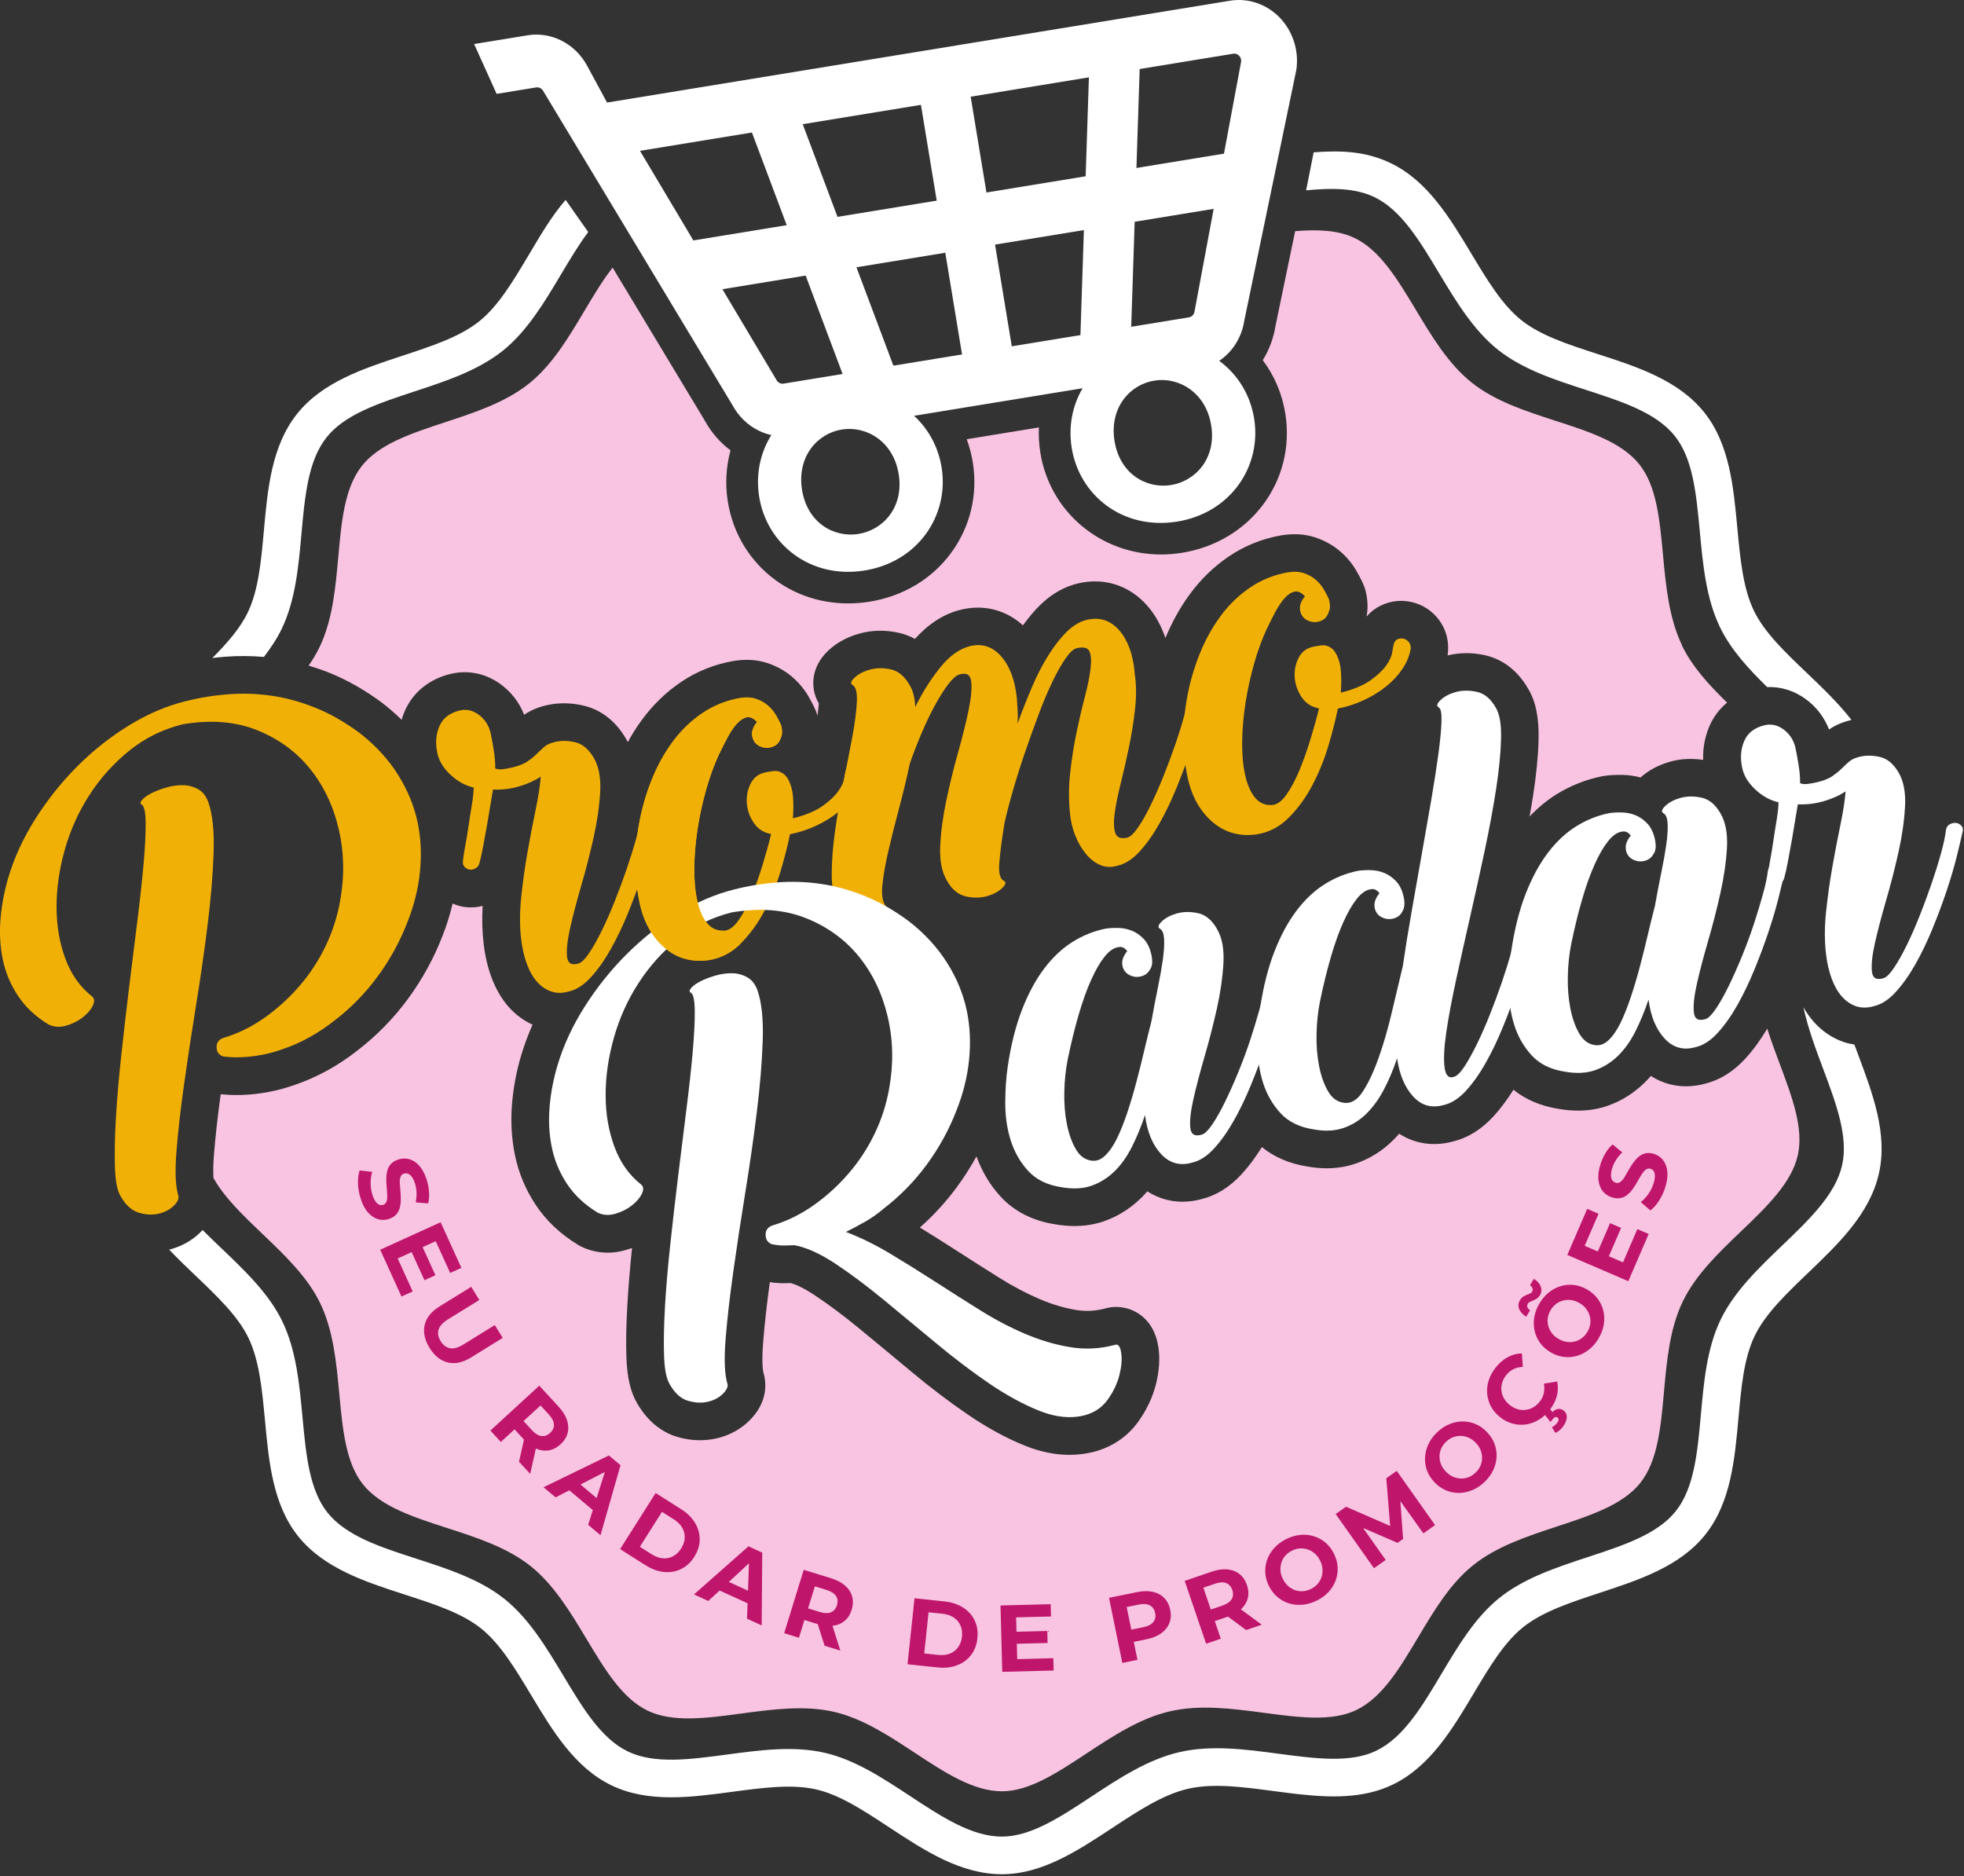
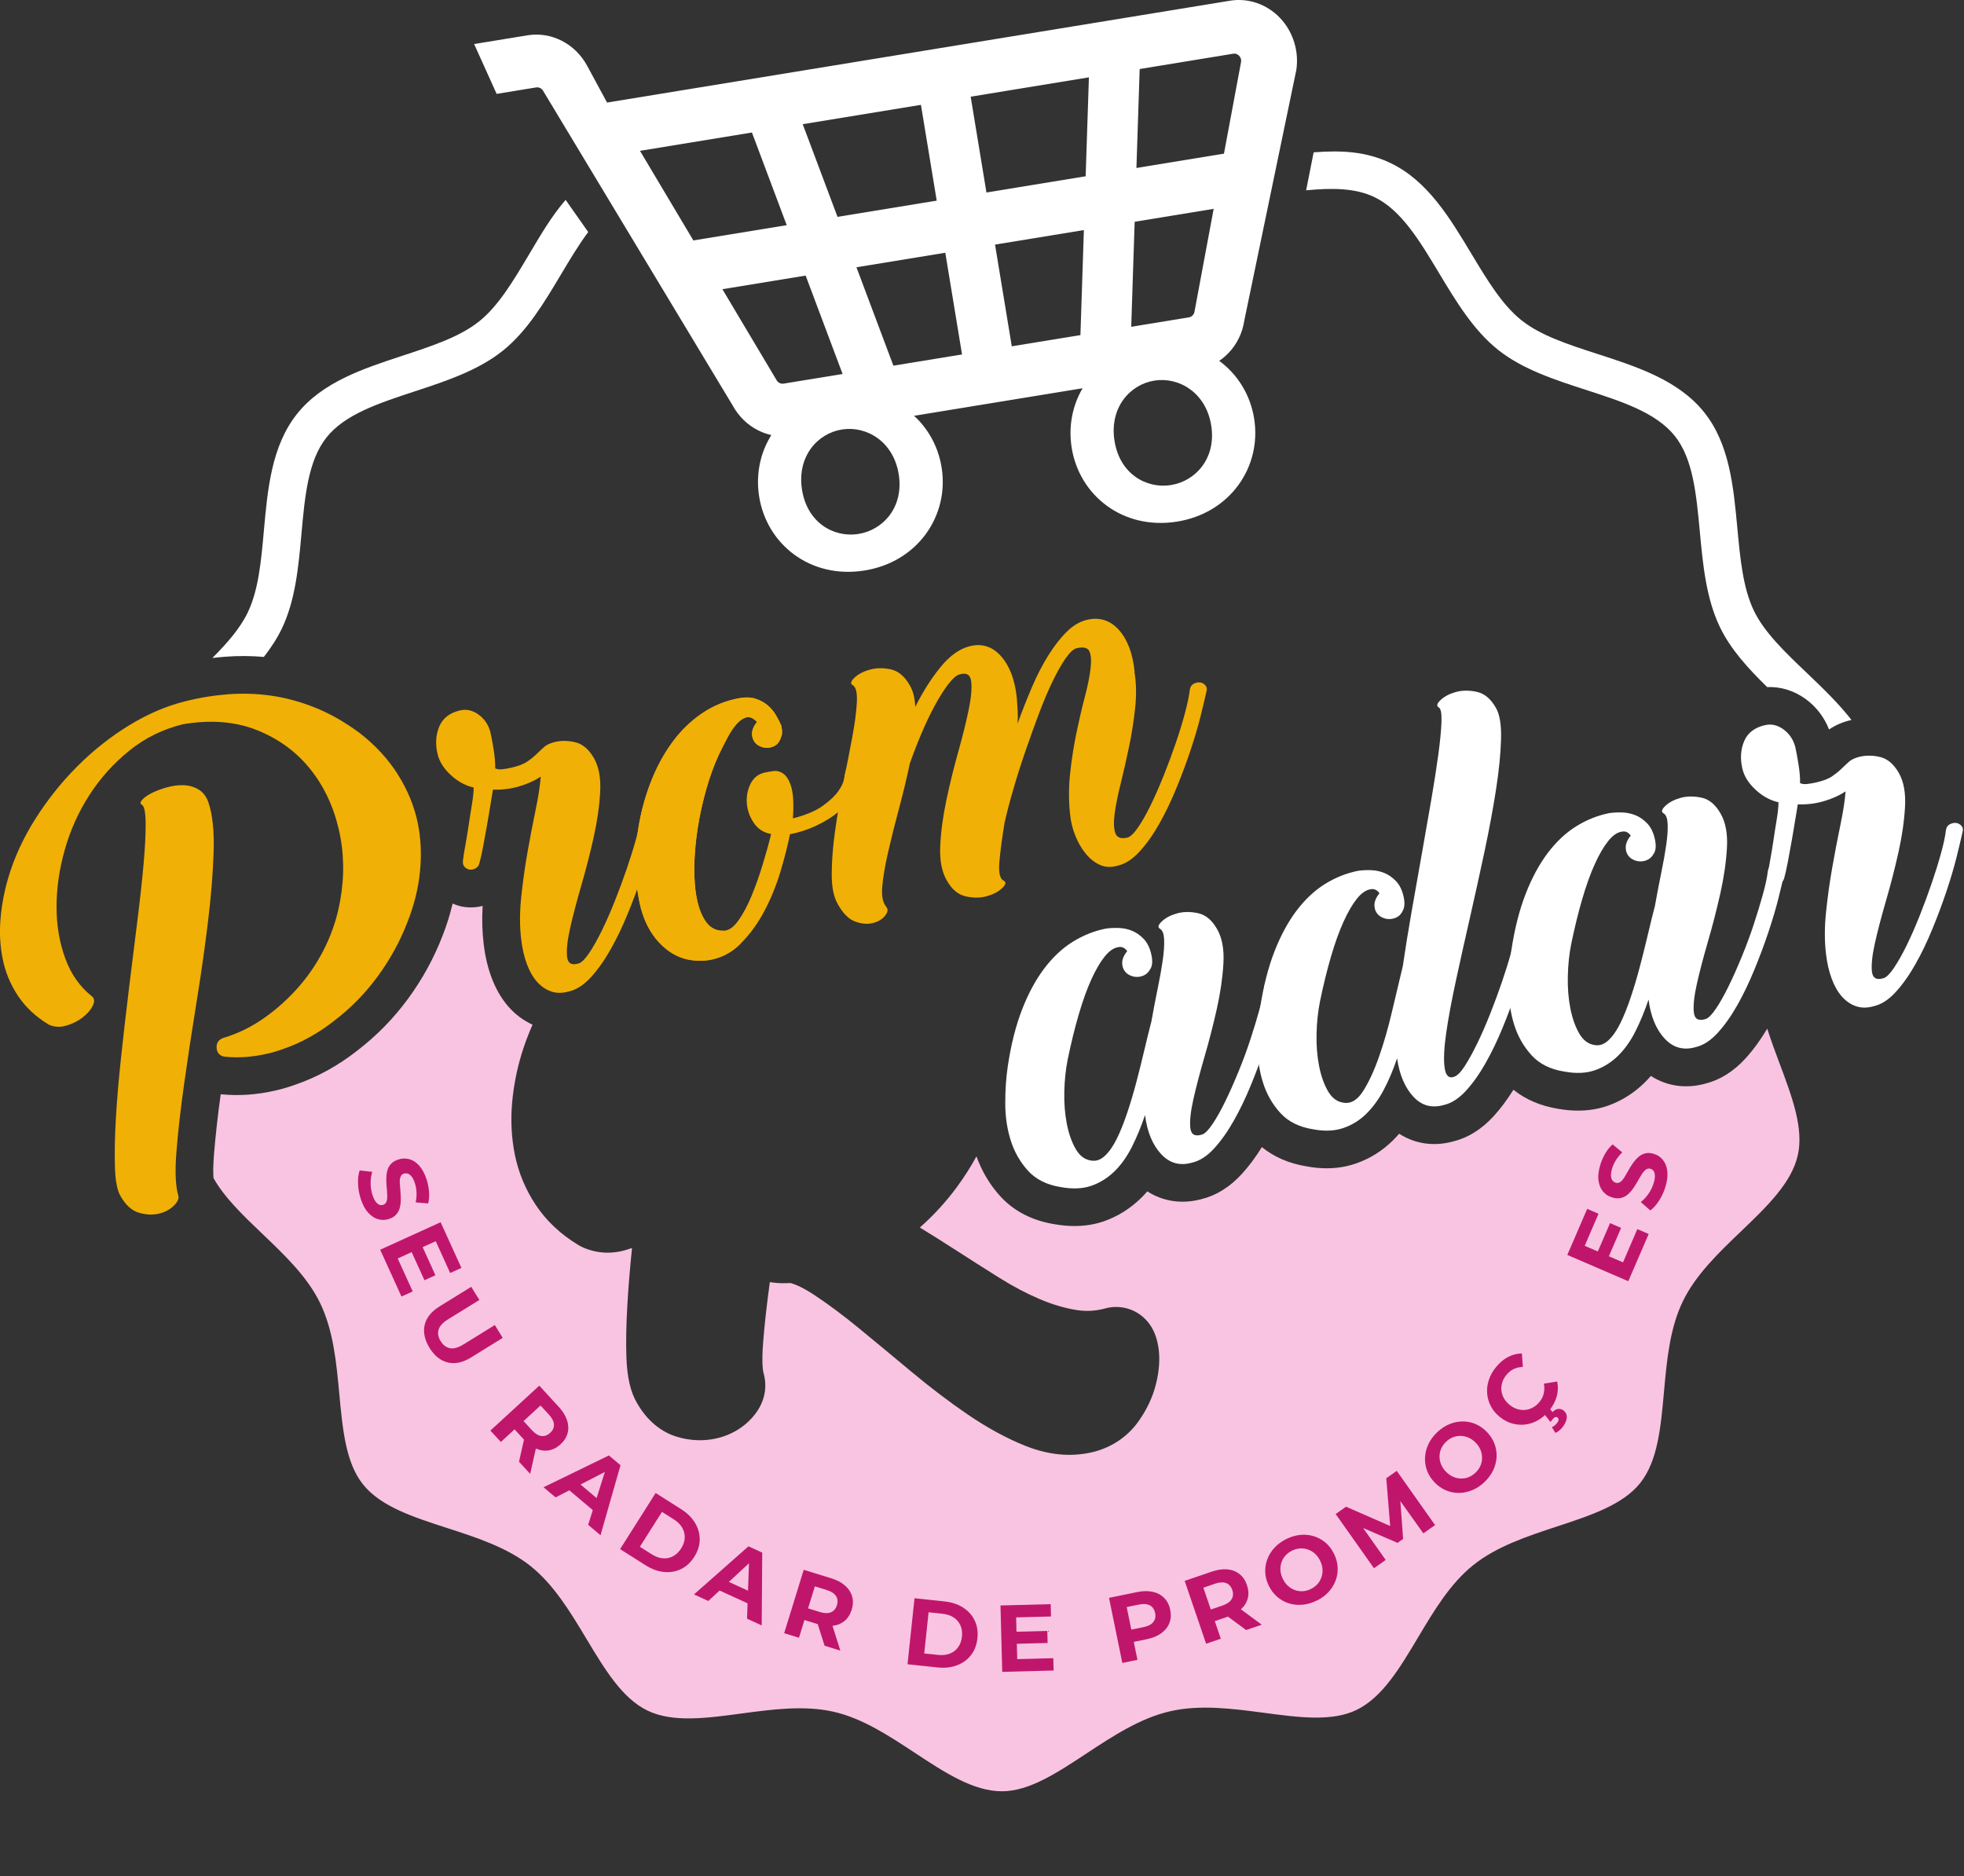
<svg xmlns="http://www.w3.org/2000/svg" fill="none" height="556" viewBox="0 0 582 556" width="582">
  <rect x="0" y="0" width="582" height="556" fill="#333333" stroke="none" />
  <g clip-path="url(#clip0_1553_1220)">
-     <path d="M549.5 309.54C548.44 309.37 547.39 309.14 546.36 308.79C542.95 307.62 539.94 305.59 537.43 302.75C536.31 301.48 535.31 300.05 534.41 298.48C535.74 304.61 537.99 310.68 540.22 316.62C544.12 327.04 547.8 336.89 545.88 345.31C543.91 353.96 536.23 361.31 528.11 369.1C521.13 375.79 513.91 382.7 509.87 391.09C505.8 399.54 504.9 409.54 504.03 419.21C503.02 430.37 502.07 440.91 496.6 447.8C491.17 454.64 481.14 457.93 470.53 461.42C461.28 464.46 451.71 467.61 444.35 473.5C437.15 479.26 432.07 487.79 427.15 496.04C421.36 505.75 415.9 514.92 407.8 518.82C400.14 522.51 389.79 521.14 378.85 519.69C369.07 518.39 358.96 517.05 349.55 519.21C340.14 521.37 331.63 526.98 323.39 532.41C314.17 538.49 305.46 544.23 296.95 544.25C287.96 544.27 279.05 538.4 269.61 532.18C261.59 526.9 253.29 521.44 244.3 519.39C235.1 517.3 225.12 518.63 215.47 519.93C204.4 521.41 193.93 522.81 186.07 519.03C178.14 515.22 172.69 506.14 166.92 496.53C161.92 488.21 156.75 479.6 149.41 473.76C142.12 467.97 132.61 464.89 123.41 461.91C112.71 458.45 102.6 455.18 97.05 448.25C91.65 441.5 90.68 431.04 89.64 419.96C88.73 410.22 87.8 400.16 83.67 391.59C79.71 383.37 72.57 376.55 65.66 369.96C63.73 368.12 61.84 366.31 60.03 364.49C59.77 364.77 59.5 365.06 59.21 365.34C56.73 367.75 53.66 369.4 50.13 370.32C52.65 372.96 55.31 375.51 57.95 378.03C64.42 384.2 70.53 390.04 73.61 396.43C76.87 403.19 77.67 411.84 78.53 420.99C79.67 433.22 80.85 445.87 88.34 455.23C95.98 464.77 108.18 468.72 119.98 472.54C128.61 475.33 136.76 477.97 142.47 482.5C148.23 487.08 152.66 494.46 157.36 502.27C163.72 512.86 170.3 523.82 181.24 529.08C192.12 534.31 204.75 532.62 216.97 530.98C226.04 529.77 234.6 528.62 241.83 530.26C248.85 531.86 255.95 536.54 263.48 541.49C273.89 548.34 284.64 555.43 296.99 555.4C308.83 555.37 319.37 548.43 329.55 541.72C337.3 536.61 344.62 531.79 352.06 530.08C359.5 528.37 368.19 529.53 377.39 530.75C386.96 532.02 396.79 533.32 405.76 531.26C408.13 530.72 410.43 529.94 412.66 528.87C423.78 523.51 430.38 512.45 436.75 501.75C441.36 494.01 445.72 486.71 451.34 482.21C457.13 477.57 465.34 474.88 474.03 472.02C485.74 468.17 497.85 464.19 505.36 454.74C512.91 445.24 514.06 432.51 515.17 420.2C515.99 411.12 516.76 402.54 519.95 395.92C523.11 389.35 529.3 383.43 535.85 377.15C544.81 368.57 554.07 359.7 556.78 347.78C559.44 336.09 554.99 324.19 550.69 312.69C550.29 311.62 549.9 310.57 549.51 309.52L549.5 309.54Z" fill="white" />
    <path d="M117.97 229.64C120.8 234.11 122.73 238.83 123.78 243.8C124.73 248.4 124.96 253.21 124.46 258.24C123.96 263.27 122.72 268.27 120.75 273.23C118.55 278.95 115.62 284.31 111.95 289.31C108.28 294.31 104.02 298.68 99.16 302.4C94.32 306.22 89.2 309.05 83.8 310.89C83.06 311.16 82.29 311.41 81.49 311.65C80.69 311.89 79.91 312.09 79.15 312.26C74.86 313.24 70.77 313.54 66.87 313.16C66.16 313.13 65.55 312.9 65.06 312.47C64.56 312.04 64.27 311.45 64.2 310.68C64.05 309.14 64.71 308.1 66.19 307.57C70.51 306.28 74.56 304.3 78.36 301.61C82.16 298.93 85.6 295.8 88.7 292.23C91.79 288.66 94.37 284.73 96.45 280.43C98.52 276.14 99.97 271.64 100.8 266.92C102.13 259.58 101.97 252.46 100.34 245.55C98.7 238.64 95.83 232.67 91.72 227.64C87.61 222.61 82.38 218.84 76.04 216.32C69.7 213.81 62.42 213.24 54.21 214.62C48.23 216.09 42.91 218.72 38.26 222.49C33.61 226.26 29.68 230.65 26.46 235.65C23.24 240.65 20.82 246.05 19.19 251.84C17.56 257.63 16.75 263.28 16.76 268.79C16.76 274.31 17.64 279.4 19.36 284.07C21.08 288.74 23.72 292.47 27.27 295.27C28.02 295.9 28.08 296.84 27.46 298.08C26.84 299.33 25.83 300.48 24.42 301.56C23.01 302.64 21.39 303.44 19.55 303.95C17.71 304.47 16.01 304.36 14.43 303.62C10.59 301.29 7.55 298.45 5.33 295.1C3.11 291.75 1.6 288.13 0.81 284.25C0.02 280.37 -0.2 276.36 0.16 272.21C0.51 268.07 1.29 264 2.48 260.02C4.23 254.1 6.91 248.3 10.52 242.6C14.13 236.91 18.28 231.72 22.97 227.03C27.66 222.34 32.76 218.32 38.25 214.95C43.74 211.58 49.29 209.21 54.89 207.82C59.06 206.76 63.29 206.07 67.58 205.74C71.87 205.41 76.16 205.55 80.47 206.17C84.77 206.79 89.11 207.98 93.47 209.73C97.83 211.49 102.19 213.97 106.54 217.19C108.85 218.97 110.98 220.91 112.92 223.02C114.86 225.13 116.54 227.33 117.97 229.61V229.64ZM35.71 354.42C34.75 352.84 34.19 350 34.06 345.92C33.93 341.84 34.02 337 34.34 331.41C34.66 325.82 35.19 319.68 35.91 313C36.63 306.32 37.4 299.62 38.22 292.91C39.04 286.2 39.85 279.67 40.65 273.32C41.45 266.97 42.08 261.28 42.53 256.27C42.98 251.25 43.19 247.14 43.16 243.94C43.13 240.74 42.76 238.92 42.06 238.48C41.5 238.21 41.51 237.73 42.11 237.04C42.7 236.35 43.63 235.69 44.89 235.05C46.15 234.41 47.62 233.85 49.32 233.36C51.01 232.87 52.67 232.64 54.28 232.68C55.89 232.71 57.39 233.12 58.77 233.91C60.15 234.7 61.16 236.02 61.79 237.88C63 241.41 63.51 246.34 63.3 252.65C63.09 258.97 62.52 265.97 61.57 273.66C60.63 281.35 59.48 289.36 58.13 297.69C56.78 306.02 55.58 313.92 54.54 321.38C53.49 328.84 52.74 335.51 52.28 341.38C51.82 347.25 52.01 351.6 52.86 354.41C53.06 355.27 52.58 356.25 51.43 357.37C50.28 358.48 48.8 359.25 46.99 359.67C45.18 360.09 43.23 359.98 41.13 359.36C39.03 358.74 37.23 357.1 35.71 354.43V354.42Z" fill="#F1B005" />
    <path d="M142.04 255.86C141.89 256.5 141.52 256.98 140.94 257.31C140.36 257.64 139.79 257.78 139.23 257.7C138.66 257.63 138.15 257.37 137.7 256.92C137.25 256.47 137.08 255.84 137.19 255.01C137.28 254.09 137.5 252.66 137.86 250.72C138.22 248.78 138.55 246.75 138.87 244.62C139.18 242.49 139.51 240.41 139.85 238.38C140.18 236.35 140.35 234.68 140.36 233.37C137.93 232.83 135.66 231.59 133.57 229.66C131.47 227.73 130.16 225.63 129.64 223.34C128.96 220.39 129.15 217.69 130.19 215.24C131.23 212.8 133.28 211.22 136.33 210.52C138.23 210.08 140.06 210.49 141.8 211.75C143.54 213.01 144.71 214.72 145.31 216.89C145.59 218.13 145.92 219.86 146.28 222.08C146.64 224.31 146.79 226.17 146.74 227.69C147.3 227.96 148 228.05 148.83 227.96C149.66 227.87 150.55 227.71 151.51 227.5C153.6 227.02 155.19 226.41 156.28 225.66C157.36 224.91 158.27 224.18 159.01 223.45C159.75 222.73 160.49 222.03 161.24 221.36C161.99 220.69 163.08 220.19 164.51 219.86C166.41 219.42 168.43 219.46 170.55 219.98C172.67 220.5 174.48 222.04 175.97 224.6C177.46 227.17 178.09 230.56 177.85 234.77C177.61 238.99 176.96 243.47 175.9 248.23C174.83 252.99 173.62 257.73 172.24 262.46C170.87 267.19 169.77 271.38 168.95 275.02C168.13 278.67 167.83 281.5 168.04 283.5C168.25 285.51 169.43 286.17 171.58 285.47C172.42 285.18 173.43 284.14 174.63 282.36C175.82 280.58 177.07 278.37 178.37 275.71C179.67 273.06 180.95 270.13 182.22 266.93C183.49 263.73 184.67 260.55 185.75 257.39C186.83 254.23 187.75 251.27 188.52 248.48C189.29 245.7 189.77 243.43 189.97 241.68C190.08 240.85 190.45 240.27 191.07 239.92C191.69 239.58 192.31 239.44 192.93 239.49C193.55 239.55 194.08 239.83 194.55 240.32C195.01 240.82 195.13 241.44 194.9 242.19C194.51 243.99 193.92 246.45 193.14 249.59C192.36 252.73 191.35 256.12 190.13 259.76C188.91 263.4 187.53 267.1 185.98 270.87C184.44 274.63 182.76 278.13 180.94 281.35C179.12 284.58 177.17 287.33 175.09 289.61C173.01 291.89 170.82 293.3 168.53 293.82C166.64 294.35 164.91 294.35 163.34 293.81C161.76 293.27 160.36 292.31 159.14 290.94C157.92 289.56 156.91 287.79 156.11 285.62C155.31 283.45 154.76 281.04 154.45 278.4C153.98 274.6 153.98 270.44 154.45 265.91C154.92 261.39 155.54 256.91 156.33 252.47C157.12 248.03 157.91 243.86 158.73 239.96C159.54 236.06 160.04 232.79 160.24 230.14C158.42 231.36 156.25 232.33 153.76 233.06C151.27 233.78 148.71 234.09 146.08 233.99C145.95 234.72 145.73 236.05 145.42 237.98C145.11 239.91 144.76 241.99 144.37 244.24C143.98 246.49 143.58 248.69 143.17 250.83C142.76 252.98 142.39 254.65 142.06 255.82L142.04 255.86Z" fill="#F1B005" />
    <path d="M231.51 215.03C231.86 216.56 231.83 217.72 231.41 218.51C230.97 220.11 229.95 221.1 228.33 221.47C227.19 221.73 226.07 221.59 224.99 221.03C223.91 220.48 223.23 219.58 222.94 218.34C222.77 217.58 222.82 216.82 223.09 216.05C223.37 215.29 223.78 214.59 224.34 213.96C223.27 212.8 222.24 212.34 221.24 212.57C220.24 212.8 219.26 213.45 218.3 214.52C217.34 215.59 216.43 216.96 215.55 218.61C214.67 220.27 213.83 221.94 213.02 223.63C211.61 226.66 210.36 230.08 209.28 233.89C208.2 237.7 207.35 241.55 206.74 245.45C206.13 249.35 205.8 253.14 205.74 256.81C205.68 260.49 205.95 263.76 206.56 266.63C207.17 269.5 208.11 271.76 209.4 273.43C210.68 275.09 212.37 275.89 214.46 275.81C215.96 275.77 217.4 274.76 218.81 272.78C220.21 270.8 221.51 268.38 222.71 265.49C223.9 262.61 225 259.52 226 256.23C227 252.94 227.84 249.92 228.51 247.16C226.31 246.76 224.61 245.67 223.4 243.89C222.19 242.11 221.5 240.19 221.32 238.12C221.15 236.05 221.51 234.12 222.39 232.31C223.28 230.5 224.67 229.38 226.58 228.94C227.25 228.79 228.11 228.64 229.19 228.49C230.26 228.35 231.28 228.64 232.25 229.37C233.22 230.1 233.98 231.45 234.54 233.43C235.09 235.41 235.24 238.44 234.97 242.51C238.76 241.54 241.69 240.32 243.76 238.84C245.83 237.36 247.38 235.91 248.4 234.47C249.42 233.03 250.03 231.72 250.2 230.52C250.38 229.33 250.53 228.56 250.65 228.23C250.78 227.5 251.14 226.99 251.73 226.7C252.32 226.42 252.93 226.35 253.57 226.51C254.21 226.66 254.74 227.02 255.17 227.57C255.6 228.13 255.76 228.82 255.65 229.64C255.3 231.63 254.49 233.57 253.22 235.46C251.95 237.36 250.36 239.08 248.46 240.61C246.56 242.15 244.36 243.51 241.87 244.68C239.38 245.85 236.79 246.7 234.1 247.21C233.44 250.47 232.51 254.15 231.29 258.24C230.07 262.33 228.48 266.23 226.53 269.94C224.57 273.65 222.23 276.87 219.49 279.6C216.76 282.33 213.55 283.97 209.86 284.52C204.99 285.14 200.79 283.99 197.26 281.09C193.74 278.19 191.3 274.23 189.95 269.23C188.98 265.44 188.45 261.37 188.36 257.03C188.27 252.69 188.62 248.32 189.42 243.93C190.22 239.53 191.44 235.27 193.1 231.12C194.76 226.98 196.83 223.22 199.31 219.84C201.79 216.46 204.71 213.64 208.05 211.37C211.39 209.1 215.08 207.6 219.13 206.87C220.96 206.55 222.55 206.61 223.91 207.05C225.27 207.49 226.44 208.13 227.43 208.95C228.42 209.78 229.24 210.74 229.9 211.84C230.55 212.95 231.1 214 231.53 215L231.51 215.03Z" fill="#F1B005" />
    <path d="M336.18 199.14C336.73 202.42 336.8 205.99 336.38 209.85C335.96 213.71 335.36 217.53 334.57 221.32C333.78 225.11 332.96 228.74 332.1 232.19C331.24 235.65 330.64 238.62 330.31 241.1C329.98 243.58 330.04 245.5 330.5 246.85C330.96 248.2 332.14 248.65 334.05 248.22C334.91 248.02 335.94 247.06 337.15 245.33C338.36 243.6 339.61 241.41 340.91 238.75C342.21 236.1 343.51 233.14 344.82 229.88C346.13 226.62 347.32 223.41 348.4 220.26C349.48 217.1 350.4 214.11 351.15 211.28C351.9 208.45 352.38 206.16 352.58 204.41C352.69 203.58 353.06 203 353.68 202.65C354.3 202.31 354.92 202.17 355.54 202.22C356.16 202.28 356.69 202.56 357.16 203.05C357.62 203.55 357.74 204.17 357.51 204.92C357.12 206.72 356.53 209.18 355.75 212.32C354.97 215.46 353.96 218.85 352.74 222.49C351.52 226.13 350.14 229.83 348.59 233.6C347.05 237.36 345.37 240.86 343.55 244.08C341.73 247.31 339.78 250.06 337.7 252.34C335.61 254.62 333.43 256.03 331.14 256.55C329.25 257.08 327.53 257 325.97 256.31C324.4 255.62 323 254.51 321.75 252.99C320.5 251.47 319.46 249.68 318.64 247.61C317.81 245.54 317.29 243.38 317.08 241.12C316.66 237.1 316.68 233.04 317.14 228.92C317.6 224.8 318.22 220.85 319.01 217.06C319.8 213.27 320.62 209.75 321.48 206.49C322.34 203.23 322.9 200.45 323.17 198.13C323.44 195.81 323.32 194.11 322.83 193.02C322.33 191.93 321.08 191.62 319.08 192.08C318.13 192.3 317.03 193.3 315.78 195.09C314.54 196.88 313.23 199.19 311.88 202C310.52 204.82 309.17 208.01 307.83 211.58C306.49 215.15 305.17 218.81 303.88 222.56C302.58 226.32 301.4 230.03 300.34 233.68C299.27 237.34 298.39 240.7 297.69 243.77C296.94 248.36 296.42 252.24 296.15 255.41C295.87 258.58 296.3 260.44 297.43 260.98C298.23 261.4 298.07 262.14 296.96 263.19C295.85 264.25 294.35 265.04 292.47 265.57C290.58 266.1 288.51 266.13 286.24 265.64C283.97 265.16 282.08 263.59 280.57 260.92C279.08 258.35 278.43 254.97 278.62 250.76C278.81 246.56 279.41 242.06 280.41 237.26C281.42 232.47 282.58 227.71 283.91 222.99C285.23 218.27 286.28 214.07 287.04 210.39C287.8 206.71 288.05 203.87 287.79 201.87C287.53 199.87 286.33 199.22 284.18 199.91C283.25 200.23 282.15 201.23 280.88 202.92C279.61 204.62 278.31 206.69 276.97 209.16C275.63 211.63 274.33 214.36 273.06 217.35C271.79 220.35 270.64 223.32 269.61 226.27C268.7 230.59 267.63 235.02 266.42 239.56C265.2 244.1 264.14 248.33 263.24 252.25C262.33 256.17 261.74 259.59 261.46 262.51C261.18 265.43 261.58 267.52 262.67 268.78C263.22 269.46 263.1 270.31 262.28 271.35C261.47 272.39 260.28 273.11 258.72 273.52C257.16 273.93 255.43 273.8 253.52 273.13C251.61 272.47 249.9 270.8 248.39 268.14C247.1 266.03 246.46 263.02 246.47 259.1C246.47 255.19 246.8 250.93 247.45 246.31C248.1 241.7 248.91 236.95 249.9 232.06C250.88 227.17 251.76 222.68 252.53 218.59C253.3 214.5 253.75 211.04 253.91 208.2C254.06 205.36 253.67 203.64 252.73 203.05C251.93 202.63 252.09 201.89 253.2 200.84C254.31 199.78 255.83 198.98 257.77 198.44C259.7 197.9 261.78 197.87 264 198.36C266.22 198.86 268.09 200.43 269.6 203.09C270.56 204.67 271.1 206.81 271.22 209.49C273.42 205.07 275.88 201.18 278.62 197.79C281.35 194.41 284.23 192.32 287.26 191.52C290.95 190.57 294.09 191.56 296.66 194.48C299.23 197.4 300.79 201.56 301.33 206.95C301.4 208.14 301.48 209.35 301.56 210.58C301.64 211.82 301.63 213.1 301.54 214.42C302.89 210.7 304.32 207.09 305.82 203.58C307.32 200.08 308.95 196.92 310.72 194.11C312.48 191.3 314.31 188.98 316.19 187.14C318.07 185.3 320.07 184.15 322.16 183.66C325.88 182.81 329.01 183.82 331.58 186.69C334.14 189.56 335.69 193.7 336.23 199.09L336.18 199.14Z" fill="#F1B005" />
-     <path d="M393.87 177.79C394.22 179.32 394.19 180.48 393.77 181.27C393.33 182.87 392.31 183.86 390.69 184.23C389.55 184.49 388.43 184.35 387.35 183.79C386.27 183.24 385.59 182.34 385.3 181.1C385.13 180.34 385.18 179.58 385.45 178.81C385.73 178.05 386.14 177.35 386.7 176.72C385.63 175.56 384.6 175.1 383.6 175.33C382.6 175.56 381.62 176.21 380.66 177.28C379.7 178.35 378.79 179.72 377.91 181.37C377.03 183.03 376.19 184.7 375.38 186.39C373.97 189.42 372.72 192.84 371.64 196.65C370.56 200.46 369.71 204.31 369.1 208.21C368.49 212.11 368.16 215.9 368.1 219.57C368.04 223.25 368.31 226.52 368.92 229.39C369.53 232.26 370.47 234.52 371.76 236.19C373.04 237.85 374.73 238.65 376.82 238.57C378.32 238.53 379.76 237.52 381.17 235.54C382.57 233.56 383.87 231.14 385.07 228.25C386.26 225.37 387.36 222.28 388.36 218.99C389.36 215.7 390.2 212.68 390.87 209.92C388.67 209.52 386.97 208.43 385.76 206.65C384.55 204.87 383.86 202.95 383.68 200.88C383.51 198.81 383.87 196.88 384.75 195.07C385.64 193.26 387.03 192.14 388.94 191.7C389.61 191.55 390.47 191.4 391.55 191.25C392.62 191.11 393.64 191.4 394.61 192.13C395.58 192.86 396.34 194.21 396.9 196.19C397.45 198.17 397.6 201.2 397.33 205.27C401.12 204.3 404.05 203.08 406.12 201.6C408.19 200.12 409.74 198.67 410.76 197.23C411.78 195.79 412.39 194.48 412.56 193.28C412.74 192.09 412.89 191.32 413.01 190.99C413.14 190.26 413.5 189.75 414.09 189.46C414.68 189.18 415.29 189.11 415.93 189.27C416.57 189.42 417.1 189.78 417.53 190.33C417.96 190.89 418.12 191.58 418.01 192.4C417.66 194.39 416.85 196.33 415.58 198.22C414.31 200.12 412.72 201.84 410.82 203.37C408.92 204.91 406.72 206.27 404.23 207.44C401.74 208.61 399.15 209.46 396.46 209.97C395.8 213.23 394.87 216.91 393.65 221C392.43 225.09 390.84 228.99 388.89 232.7C386.93 236.41 384.59 239.63 381.85 242.36C379.12 245.09 375.91 246.73 372.22 247.28C367.35 247.9 363.15 246.75 359.62 243.85C356.1 240.95 353.66 236.99 352.31 231.99C351.34 228.2 350.81 224.13 350.72 219.79C350.63 215.45 350.98 211.08 351.78 206.69C352.58 202.29 353.8 198.03 355.46 193.88C357.12 189.74 359.19 185.98 361.67 182.6C364.15 179.22 367.07 176.4 370.41 174.13C373.75 171.86 377.44 170.36 381.49 169.63C383.32 169.31 384.91 169.37 386.27 169.81C387.63 170.25 388.8 170.89 389.79 171.71C390.78 172.54 391.6 173.5 392.26 174.6C392.91 175.71 393.46 176.76 393.89 177.76L393.87 177.79Z" fill="#F1B005" />
-     <path d="M280.69 285.38C283.52 289.85 285.45 294.57 286.5 299.54C287.45 304.14 287.68 308.95 287.18 313.98C286.68 319.01 285.44 324.01 283.47 328.97C281.27 334.69 278.34 340.05 274.67 345.05C271 350.05 266.74 354.42 261.88 358.14C260.12 359.65 258.29 360.95 256.38 362.03C254.47 363.12 252.58 364.13 250.68 365.07C254.96 366.7 259.29 368.81 263.65 371.42C268.01 374.03 272.43 376.78 276.9 379.66C281.37 382.55 285.83 385.38 290.29 388.17C294.74 390.96 299.22 393.32 303.72 395.24C308.22 397.16 312.72 398.49 317.2 399.22C321.68 399.95 326.13 399.7 330.57 398.49C331.43 398.29 331.99 399.12 332.26 400.96C332.53 402.8 332.35 404.97 331.72 407.48C331.09 409.98 329.94 412.4 328.27 414.74C326.6 417.08 324.3 418.63 321.37 419.41C317.29 420.44 312.86 420.01 308.06 418.1C303.26 416.19 298.27 413.47 293.1 409.95C287.93 406.42 282.67 402.44 277.34 397.99C272.01 393.55 266.84 389.27 261.83 385.15C256.82 381.03 252.07 377.48 247.58 374.5C243.08 371.52 239.05 369.69 235.49 369C234.49 369.03 233.5 369.06 232.5 369.08C231.5 369.11 230.53 369.03 229.59 368.85C228.88 368.81 228.27 368.58 227.77 368.14C227.27 367.71 226.98 367.09 226.9 366.31C226.74 364.74 227.4 363.69 228.88 363.15C233.2 361.86 237.25 359.88 241.05 357.2C244.85 354.52 248.3 351.4 251.39 347.83C254.48 344.26 257.07 340.34 259.14 336.05C261.21 331.76 262.67 327.27 263.49 322.56C264.82 315.24 264.67 308.13 263.04 301.23C261.41 294.33 258.53 288.37 254.43 283.35C250.32 278.33 245.09 274.56 238.75 272.05C232.41 269.54 225.13 268.98 216.92 270.36C210.94 271.83 205.62 274.46 200.97 278.23C196.32 282.01 192.39 286.39 189.17 291.39C185.95 296.39 183.53 301.79 181.9 307.58C180.27 313.37 179.46 319.02 179.47 324.53C179.47 330.05 180.35 335.14 182.07 339.81C183.79 344.48 186.43 348.21 189.98 351.01C190.73 351.64 190.79 352.58 190.17 353.82C189.55 355.07 188.54 356.23 187.13 357.3C185.72 358.38 184.1 359.18 182.26 359.7C180.42 360.22 178.72 360.11 177.14 359.37C173.3 357.04 170.26 354.2 168.04 350.85C165.82 347.5 164.31 343.88 163.52 340C162.73 336.12 162.51 332.11 162.87 327.96C163.22 323.82 164 319.75 165.19 315.77C166.94 309.85 169.62 304.05 173.23 298.35C176.84 292.66 180.99 287.47 185.68 282.78C190.37 278.09 195.47 274.07 200.96 270.7C206.46 267.33 212 264.96 217.6 263.57C221.77 262.51 226 261.82 230.29 261.49C234.58 261.16 238.87 261.3 243.18 261.92C247.48 262.54 251.82 263.73 256.18 265.48C260.54 267.24 264.9 269.72 269.25 272.94C271.56 274.72 273.69 276.66 275.63 278.77C277.57 280.88 279.25 283.08 280.68 285.36L280.69 285.38ZM198.43 410.15C197.47 408.57 196.91 405.73 196.78 401.65C196.65 397.57 196.74 392.73 197.06 387.14C197.38 381.55 197.91 375.41 198.63 368.73C199.35 362.05 200.12 355.35 200.94 348.64C201.76 341.93 202.57 335.4 203.37 329.05C204.17 322.7 204.8 317.01 205.25 312C205.7 306.98 205.91 302.87 205.88 299.67C205.85 296.47 205.48 294.65 204.78 294.21C204.21 293.94 204.23 293.46 204.83 292.77C205.42 292.08 206.35 291.42 207.61 290.78C208.87 290.14 210.34 289.58 212.04 289.09C213.73 288.6 215.38 288.37 217 288.41C218.61 288.44 220.11 288.85 221.49 289.64C222.87 290.43 223.88 291.75 224.51 293.61C225.72 297.14 226.22 302.07 226.02 308.38C225.81 314.7 225.24 321.7 224.29 329.39C223.35 337.08 222.2 345.09 220.85 353.42C219.5 361.75 218.3 369.65 217.26 377.11C216.21 384.57 215.46 391.24 215 397.11C214.54 402.98 214.73 407.33 215.58 410.14C215.78 411 215.3 411.98 214.15 413.1C213 414.22 211.52 414.98 209.71 415.4C207.9 415.82 205.95 415.71 203.85 415.09C201.75 414.47 199.95 412.83 198.43 410.16V410.15Z" fill="white" />
    <path d="M332.64 286.25C332.47 285.49 332.52 284.73 332.79 283.96C333.07 283.2 333.48 282.5 334.04 281.87C333.3 280.84 332.41 280.44 331.36 280.68C330 280.89 328.66 281.83 327.34 283.48C326.01 285.14 324.7 287.39 323.4 290.25C322.1 293.11 320.86 296.55 319.68 300.58C318.5 304.61 317.41 309.05 316.41 313.89C315.8 316.94 315.46 320.15 315.39 323.53C315.31 326.91 315.56 330.06 316.13 332.99C316.7 335.92 317.57 338.4 318.74 340.44C319.91 342.48 321.43 343.64 323.3 343.91C324.76 344.18 326.14 343.71 327.42 342.51C328.7 341.31 329.87 339.64 330.93 337.49C331.99 335.34 333.01 332.8 334 329.87C334.98 326.94 335.89 323.9 336.72 320.75C337.55 317.6 338.34 314.46 339.07 311.33C339.8 308.2 340.52 305.31 341.21 302.64C341.82 299.19 342.45 295.91 343.09 292.81C343.73 289.71 344.22 286.93 344.57 284.5C344.91 282.07 345.05 280.03 344.97 278.39C344.89 276.75 344.51 275.71 343.8 275.27C343 274.85 343.16 274.12 344.27 273.06C345.38 272 346.88 271.21 348.76 270.68C350.64 270.15 352.72 270.12 354.99 270.6C357.26 271.08 359.15 272.66 360.66 275.32C362.15 277.89 362.78 281.28 362.54 285.49C362.3 289.71 361.65 294.19 360.59 298.95C359.52 303.71 358.31 308.45 356.93 313.18C355.56 317.91 354.46 322.1 353.64 325.74C352.82 329.39 352.52 332.22 352.73 334.22C352.94 336.23 354.12 336.89 356.27 336.19C357.11 335.9 358.12 334.86 359.32 333.08C360.52 331.3 361.76 329.09 363.06 326.43C364.36 323.78 365.66 320.84 366.98 317.63C368.3 314.42 369.48 311.24 370.51 308.09C371.54 304.95 372.44 301.98 373.21 299.2C373.98 296.42 374.46 294.15 374.66 292.4C374.77 291.57 375.14 290.99 375.76 290.64C376.38 290.3 377 290.16 377.62 290.21C378.24 290.27 378.77 290.55 379.24 291.04C379.7 291.54 379.82 292.16 379.59 292.91C379.2 294.71 378.61 297.17 377.83 300.31C377.05 303.45 376.04 306.84 374.82 310.48C373.6 314.12 372.22 317.82 370.67 321.59C369.13 325.35 367.45 328.85 365.63 332.07C363.81 335.3 361.86 338.05 359.78 340.33C357.69 342.61 355.51 344.02 353.22 344.54C349.64 345.56 346.59 344.71 344.06 341.98C341.53 339.25 339.94 335.4 339.31 330.43C338.18 333.8 336.89 336.93 335.44 339.82C333.99 342.71 332.27 345.14 330.27 347.1C328.26 349.06 325.98 350.49 323.43 351.38C320.87 352.27 317.87 352.41 314.42 351.79C310.26 351.14 307.01 349.53 304.66 346.96C302.32 344.39 300.6 341.4 299.52 337.98C298.44 334.57 297.89 330.88 297.89 326.92C297.89 322.96 298.14 319.27 298.66 315.84C299.61 309.5 301.02 303.94 302.88 299.15C304.74 294.36 306.94 290.3 309.48 286.95C312.02 283.61 314.83 280.98 317.9 279.08C320.97 277.17 324.24 275.87 327.69 275.18C328.86 275.01 330.12 274.95 331.48 274.99C332.84 275.03 334.16 275.3 335.43 275.81C336.7 276.32 337.86 277.13 338.92 278.24C339.98 279.35 340.72 280.86 341.16 282.77C341.64 284.87 341.49 286.41 340.72 287.39C340.15 288.42 339.25 289.08 338.01 289.37C336.87 289.63 335.75 289.49 334.67 288.93C333.59 288.38 332.91 287.48 332.62 286.24L332.64 286.25Z" fill="white" />
    <path d="M407.39 269.1C407.22 268.34 407.27 267.58 407.54 266.81C407.82 266.05 408.23 265.35 408.79 264.72C408.05 263.69 407.16 263.29 406.11 263.53C404.75 263.74 403.41 264.68 402.09 266.33C400.76 267.99 399.45 270.24 398.15 273.1C396.85 275.96 395.61 279.4 394.43 283.43C393.25 287.46 392.16 291.9 391.16 296.74C390.55 299.79 390.21 303 390.14 306.38C390.06 309.76 390.31 312.91 390.88 315.84C391.45 318.77 392.32 321.25 393.49 323.29C394.66 325.33 396.18 326.49 398.05 326.76C400.25 327.16 402.2 326.04 403.9 323.39C405.6 320.74 407.18 317.35 408.63 313.2C410.09 309.06 411.38 304.55 412.52 299.67C413.66 294.8 414.72 290.34 415.7 286.3C416.44 281.22 417.31 275.83 418.31 270.13C419.31 264.43 420.3 258.82 421.29 253.27C422.28 247.73 423.21 242.4 424.09 237.28C424.97 232.17 425.68 227.61 426.22 223.63C426.76 219.65 427.07 216.42 427.16 213.94C427.24 211.46 426.99 210.04 426.41 209.67C425.61 209.25 425.77 208.51 426.88 207.46C427.99 206.4 429.49 205.61 431.37 205.08C433.25 204.55 435.33 204.53 437.6 205.01C439.87 205.49 441.76 207.06 443.27 209.73C444.42 211.67 444.93 214.79 444.81 219.08C444.69 223.37 444.2 228.32 443.33 233.94C442.46 239.55 441.33 245.66 439.93 252.25C438.53 258.84 437.09 265.36 435.62 271.82C434.14 278.28 432.76 284.49 431.47 290.45C430.18 296.41 429.21 301.6 428.57 306.01C427.93 310.42 427.76 313.85 428.07 316.28C428.38 318.72 429.32 319.66 430.9 319.09C431.83 318.78 432.87 317.74 434.02 315.97C435.17 314.2 436.39 311.99 437.69 309.34C438.99 306.69 440.27 303.76 441.54 300.56C442.81 297.36 443.99 294.18 445.07 291.02C446.15 287.86 447.07 284.9 447.84 282.11C448.61 279.33 449.09 277.06 449.29 275.31C449.4 274.48 449.77 273.9 450.39 273.55C451.01 273.21 451.63 273.07 452.25 273.12C452.87 273.18 453.4 273.46 453.87 273.95C454.33 274.45 454.45 275.07 454.22 275.82C453.83 277.62 453.24 280.08 452.46 283.22C451.68 286.36 450.67 289.75 449.45 293.39C448.23 297.03 446.85 300.73 445.3 304.5C443.76 308.26 442.08 311.76 440.26 314.98C438.44 318.21 436.49 320.96 434.41 323.24C432.32 325.52 430.14 326.93 427.85 327.45C424.27 328.47 421.25 327.64 418.78 324.94C416.31 322.25 414.71 318.48 414 313.62C412.87 316.99 411.57 320.07 410.1 322.86C408.64 325.65 406.92 328.03 404.96 329.98C403 331.93 400.72 333.36 398.12 334.26C395.52 335.16 392.54 335.29 389.18 334.66C385.02 334.01 381.77 332.4 379.42 329.83C377.08 327.26 375.36 324.27 374.28 320.85C373.2 317.44 372.65 313.75 372.65 309.79C372.65 305.83 372.9 302.14 373.42 298.71C374.37 292.37 375.78 286.81 377.64 282.02C379.5 277.23 381.7 273.17 384.24 269.82C386.78 266.48 389.59 263.85 392.66 261.95C395.73 260.04 399 258.74 402.45 258.05C403.62 257.88 404.88 257.82 406.24 257.86C407.6 257.9 408.92 258.17 410.19 258.68C411.46 259.19 412.62 260 413.68 261.11C414.74 262.22 415.48 263.73 415.92 265.64C416.36 267.55 416.25 269.02 415.58 270.08C415.04 271.21 414.1 271.92 412.76 272.23C411.62 272.49 410.5 272.35 409.42 271.79C408.34 271.24 407.66 270.34 407.37 269.1H407.39Z" fill="white" />
    <path d="M481.85 252.02C481.68 251.26 481.73 250.5 482 249.73C482.28 248.97 482.69 248.27 483.25 247.64C482.51 246.61 481.62 246.21 480.57 246.45C479.21 246.66 477.87 247.6 476.55 249.25C475.22 250.91 473.91 253.16 472.61 256.02C471.31 258.88 470.07 262.32 468.89 266.35C467.71 270.38 466.62 274.82 465.62 279.66C465.01 282.71 464.67 285.92 464.6 289.3C464.52 292.68 464.77 295.83 465.34 298.76C465.91 301.69 466.78 304.17 467.95 306.21C469.12 308.25 470.64 309.41 472.51 309.68C473.97 309.95 475.35 309.48 476.63 308.28C477.91 307.08 479.08 305.41 480.14 303.26C481.2 301.11 482.22 298.57 483.21 295.64C484.19 292.71 485.1 289.67 485.93 286.52C486.76 283.37 487.55 280.23 488.28 277.1C489.01 273.97 489.73 271.08 490.42 268.41C491.03 264.96 491.66 261.68 492.3 258.58C492.94 255.48 493.43 252.7 493.78 250.27C494.12 247.84 494.26 245.8 494.18 244.16C494.1 242.52 493.72 241.48 493.01 241.04C492.21 240.62 492.37 239.89 493.48 238.83C494.59 237.77 496.09 236.98 497.97 236.45C499.85 235.92 501.93 235.89 504.2 236.37C506.47 236.85 508.36 238.43 509.87 241.09C511.36 243.66 511.99 247.05 511.75 251.26C511.51 255.48 510.86 259.96 509.8 264.72C508.73 269.48 507.52 274.22 506.14 278.95C504.77 283.68 503.67 287.87 502.85 291.51C502.03 295.16 501.73 297.99 501.94 299.99C502.15 302 503.33 302.66 505.48 301.96C506.32 301.67 507.33 300.63 508.53 298.85C509.73 297.07 510.97 294.86 512.27 292.2C513.57 289.55 514.87 286.61 516.19 283.4C517.51 280.19 518.69 277.01 519.72 273.86C520.75 270.72 521.65 267.75 522.42 264.97C523.19 262.19 523.67 259.92 523.87 258.17C523.98 257.34 524.35 256.76 524.97 256.41C525.59 256.07 526.21 255.93 526.83 255.98C527.45 256.04 527.98 256.32 528.45 256.81C528.91 257.31 529.03 257.93 528.8 258.68C528.41 260.48 527.82 262.94 527.04 266.08C526.26 269.22 525.25 272.61 524.03 276.25C522.81 279.89 521.43 283.59 519.88 287.36C518.34 291.12 516.66 294.62 514.84 297.84C513.02 301.07 511.07 303.82 508.99 306.1C506.9 308.38 504.72 309.79 502.43 310.31C498.85 311.33 495.8 310.48 493.27 307.75C490.74 305.02 489.15 301.17 488.52 296.2C487.39 299.57 486.1 302.7 484.65 305.59C483.2 308.48 481.48 310.91 479.48 312.87C477.47 314.83 475.19 316.26 472.64 317.15C470.08 318.04 467.08 318.18 463.63 317.56C459.47 316.91 456.22 315.3 453.87 312.73C451.53 310.16 449.81 307.17 448.73 303.75C447.65 300.34 447.1 296.65 447.1 292.69C447.1 288.73 447.35 285.04 447.87 281.61C448.82 275.27 450.23 269.71 452.09 264.92C453.95 260.13 456.15 256.07 458.69 252.72C461.23 249.38 464.04 246.75 467.11 244.85C470.18 242.94 473.45 241.64 476.9 240.95C478.07 240.78 479.33 240.72 480.69 240.76C482.05 240.8 483.37 241.07 484.64 241.58C485.91 242.09 487.07 242.9 488.13 244.01C489.19 245.12 489.93 246.63 490.37 248.54C490.85 250.64 490.7 252.18 489.93 253.16C489.36 254.19 488.46 254.85 487.22 255.14C486.08 255.4 484.96 255.26 483.88 254.7C482.8 254.15 482.12 253.25 481.83 252.01L481.85 252.02Z" fill="white" />
    <path d="M528.71 260.23C528.56 260.87 528.19 261.35 527.61 261.68C527.03 262.01 526.46 262.15 525.9 262.07C525.33 262 524.82 261.74 524.37 261.29C523.92 260.84 523.75 260.21 523.86 259.38C523.95 258.46 524.17 257.03 524.53 255.09C524.89 253.15 525.22 251.12 525.54 248.99C525.85 246.86 526.18 244.78 526.52 242.75C526.85 240.72 527.02 239.05 527.03 237.74C524.6 237.2 522.33 235.96 520.24 234.03C518.14 232.1 516.83 230 516.31 227.71C515.63 224.76 515.82 222.06 516.86 219.61C517.9 217.17 519.95 215.59 523 214.89C524.9 214.45 526.73 214.86 528.47 216.12C530.21 217.38 531.38 219.09 531.98 221.26C532.26 222.5 532.59 224.23 532.95 226.45C533.31 228.68 533.46 230.54 533.41 232.06C533.97 232.33 534.67 232.42 535.5 232.33C536.33 232.24 537.22 232.08 538.18 231.87C540.27 231.39 541.86 230.78 542.95 230.03C544.03 229.28 544.94 228.55 545.68 227.82C546.42 227.1 547.16 226.4 547.91 225.73C548.66 225.06 549.75 224.56 551.18 224.23C553.08 223.79 555.1 223.83 557.22 224.35C559.34 224.87 561.15 226.41 562.64 228.97C564.13 231.54 564.76 234.93 564.52 239.14C564.28 243.36 563.63 247.84 562.57 252.6C561.5 257.36 560.29 262.1 558.91 266.83C557.54 271.56 556.44 275.75 555.62 279.39C554.8 283.04 554.5 285.87 554.71 287.87C554.92 289.88 556.1 290.54 558.25 289.84C559.09 289.55 560.1 288.51 561.3 286.73C562.49 284.95 563.74 282.74 565.04 280.08C566.34 277.43 567.62 274.5 568.89 271.3C570.16 268.1 571.34 264.92 572.42 261.76C573.5 258.6 574.42 255.64 575.19 252.85C575.96 250.07 576.44 247.8 576.64 246.05C576.75 245.22 577.12 244.64 577.74 244.29C578.36 243.95 578.98 243.81 579.6 243.86C580.22 243.92 580.75 244.2 581.22 244.69C581.68 245.19 581.8 245.81 581.57 246.56C581.18 248.36 580.59 250.82 579.81 253.96C579.03 257.1 578.02 260.49 576.8 264.13C575.58 267.77 574.2 271.47 572.65 275.24C571.11 279 569.43 282.5 567.61 285.72C565.79 288.95 563.84 291.7 561.76 293.98C559.68 296.26 557.49 297.67 555.2 298.19C553.31 298.72 551.58 298.72 550.01 298.18C548.43 297.64 547.03 296.68 545.81 295.31C544.59 293.93 543.58 292.16 542.78 289.99C541.98 287.82 541.43 285.41 541.12 282.77C540.65 278.97 540.65 274.81 541.12 270.28C541.59 265.76 542.21 261.28 543 256.84C543.79 252.4 544.58 248.23 545.4 244.33C546.21 240.43 546.71 237.16 546.91 234.51C545.09 235.73 542.92 236.7 540.43 237.43C537.94 238.15 535.38 238.46 532.75 238.36C532.62 239.09 532.4 240.42 532.09 242.35C531.78 244.28 531.43 246.36 531.04 248.61C530.65 250.86 530.25 253.06 529.84 255.2C529.43 257.35 529.06 259.02 528.73 260.19L528.71 260.23Z" fill="white" />
    <path d="M214.45 275.81C212.37 275.89 210.69 275.09 209.41 273.44C208.13 271.78 207.18 269.51 206.57 266.64C205.96 263.77 205.69 260.5 205.75 256.82C205.81 253.15 206.15 249.36 206.75 245.46C207.36 241.56 208.21 237.71 209.29 233.9C210.37 230.09 211.62 226.67 213.03 223.64C213.85 221.95 214.69 220.28 215.56 218.62C216.43 216.97 217.35 215.6 218.31 214.53C219.27 213.46 220.25 212.81 221.25 212.58C222.25 212.35 223.28 212.82 224.35 213.97C223.79 214.6 223.38 215.3 223.1 216.06C222.82 216.83 222.77 217.59 222.95 218.35C223.23 219.59 223.91 220.49 225 221.04C226.08 221.6 227.19 221.74 228.34 221.48C229.96 221.11 230.98 220.12 231.42 218.52C231.84 217.72 231.87 216.56 231.52 215.04C231.09 214.04 230.54 212.98 229.89 211.88C229.24 210.78 228.41 209.81 227.42 208.99C226.43 208.17 225.25 207.53 223.9 207.09C222.54 206.65 220.95 206.59 219.12 206.91C215.07 207.64 211.38 209.14 208.04 211.41C204.7 213.68 201.79 216.51 199.3 219.88C196.81 223.26 194.74 227.02 193.09 231.16C191.43 235.3 190.21 239.57 189.41 243.97C188.61 248.36 188.26 252.73 188.35 257.07C188.44 261.41 188.98 265.48 189.94 269.27C191.29 274.28 193.73 278.23 197.25 281.13C200.77 284.03 204.97 285.18 209.85 284.56C213.53 284.02 216.74 282.38 219.47 279.65C217.54 278.77 215.8 277.46 214.45 275.83V275.81Z" fill="#F1B005" />
    <path d="M523.72 304.79C521.73 308.12 519.57 311.11 517.25 313.65C513.69 317.55 509.65 320.07 505.23 321.15C499.51 322.7 493.9 321.86 489.21 318.84C488.6 319.55 487.96 320.22 487.3 320.87C484.1 324 480.4 326.3 476.3 327.72C475.47 328.01 474.62 328.25 473.74 328.45C470.07 329.29 466.06 329.34 461.78 328.59C456.57 327.76 452.12 325.85 448.48 322.93C446.66 325.85 444.7 328.48 442.63 330.75C439.07 334.65 435.03 337.17 430.62 338.25C424.9 339.82 419.29 338.97 414.62 335.96C414.04 336.63 413.44 337.27 412.83 337.88C409.67 341.03 405.94 343.36 401.74 344.81C400.9 345.1 400.05 345.34 399.18 345.54C395.47 346.39 391.47 346.43 387.26 345.65C382.04 344.81 377.58 342.88 373.94 339.93C372.1 342.89 370.12 345.56 368.03 347.85C364.47 351.75 360.43 354.27 356.02 355.35C350.3 356.89 344.69 356.06 339.99 353.04C339.38 353.75 338.74 354.43 338.08 355.07C334.88 358.19 331.19 360.49 327.09 361.92C326.26 362.21 325.41 362.45 324.53 362.65C320.86 363.49 316.85 363.54 312.57 362.79C305.91 361.73 300.47 358.93 296.4 354.47C293.28 351.05 290.95 347.07 289.36 342.67C287.67 345.76 285.76 348.76 283.66 351.63C280.4 356.08 276.68 360.15 272.58 363.76C275.97 365.83 279.45 368.01 282.93 370.26C287.37 373.12 291.78 375.93 296.2 378.7C300.14 381.17 304.14 383.28 308.09 384.97C311.74 386.53 315.4 387.62 318.96 388.2C321.87 388.67 324.68 388.51 327.59 387.72C330.99 386.79 334.68 387.41 337.58 389.4C340.71 391.54 342.63 394.88 343.29 399.34C343.78 402.63 343.52 406.29 342.54 410.21C341.57 414.06 339.82 417.77 337.35 421.23C334.18 425.67 329.64 428.78 324.21 430.21C323.99 430.27 323.77 430.32 323.54 430.37C317.25 431.81 310.68 431.17 303.91 428.48C298.38 426.28 292.62 423.15 286.79 419.18C281.34 415.46 275.75 411.22 270.18 406.57C264.87 402.14 259.72 397.88 254.73 393.77C250.04 389.91 245.55 386.56 241.4 383.81C238.15 381.65 235.85 380.66 234.33 380.21L232.78 380.25C231.24 380.29 229.67 380.19 228.13 379.94C227.21 386.62 226.54 392.67 226.13 397.97C225.62 404.51 226.2 406.68 226.27 406.91C226.34 407.15 226.41 407.39 226.46 407.64C227.09 410.41 227.35 415.84 221.93 421.11C216.74 426.15 208.71 428.18 200.68 425.8C197.29 424.79 192.49 422.25 188.79 415.81C186.82 412.49 185.82 408.11 185.62 402.03C185.47 397.65 185.57 392.42 185.92 386.52C186.21 381.46 186.67 375.85 187.29 369.82C186.64 370.06 185.98 370.27 185.3 370.46C180.87 371.73 176.41 371.38 172.38 369.48C172.03 369.32 171.69 369.13 171.36 368.93C166.11 365.75 161.86 361.75 158.74 357.03C155.73 352.5 153.66 347.52 152.58 342.23C151.58 337.33 151.3 332.21 151.74 327.02C152.15 322.14 153.08 317.28 154.49 312.58C155.38 309.59 156.51 306.61 157.81 303.65C155.17 302.44 152.79 300.7 150.75 298.4C148.61 295.98 146.88 293 145.6 289.52C144.5 286.53 143.74 283.23 143.33 279.73C142.9 276.25 142.79 272.46 143.02 268.45C141.34 268.89 139.56 269.02 137.79 268.79C136.52 268.64 135.3 268.26 134.13 267.75C133.37 270.97 132.38 274.18 131.12 277.35C128.62 283.86 125.18 290.15 120.95 295.92C116.67 301.76 111.62 306.92 105.94 311.28C100.29 315.74 94.05 319.19 87.52 321.43C86.59 321.77 85.62 322.08 84.62 322.38C83.61 322.68 82.61 322.94 81.64 323.16C76.27 324.39 71 324.78 65.97 324.31C65.78 324.3 65.59 324.28 65.4 324.26C64.49 330.9 63.82 336.95 63.4 342.25C63.14 345.53 63.16 347.71 63.26 349.1C66.52 354.9 72.05 360.19 77.83 365.71C84.37 371.95 91.14 378.41 94.89 386.2C98.8 394.32 99.69 403.85 100.55 413.08C101.53 423.58 102.45 433.49 107.57 439.88C112.82 446.44 122.4 449.54 132.54 452.82C141.25 455.64 150.26 458.56 157.17 464.04C164.12 469.57 169.02 477.72 173.76 485.61C179.23 494.71 184.39 503.31 191.9 506.92C199.35 510.51 209.26 509.18 219.75 507.77C228.89 506.54 238.35 505.28 247.06 507.26C255.58 509.2 263.43 514.38 271.03 519.38C279.97 525.27 288.42 530.83 296.93 530.82C304.99 530.81 313.24 525.37 321.97 519.61C329.77 514.47 337.84 509.15 346.75 507.11C355.66 505.07 365.24 506.34 374.5 507.56C384.87 508.94 394.67 510.24 401.93 506.74C409.6 503.05 414.78 494.36 420.26 485.16C424.92 477.34 429.74 469.26 436.56 463.81C443.54 458.22 452.6 455.25 461.36 452.36C471.41 449.05 480.91 445.93 486.06 439.46C491.25 432.94 492.15 422.95 493.1 412.38C493.93 403.22 494.78 393.75 498.63 385.74C502.45 377.79 509.29 371.24 515.91 364.91C523.6 357.54 530.87 350.57 532.74 342.38C534.56 334.4 531.07 325.07 527.37 315.2C526.09 311.78 524.8 308.32 523.7 304.83L523.72 304.79Z" fill="#F9C4E1" />
    <path d="M167.61 59.23C163.24 64.33 160.14 69.76 156.62 75.66C152.01 83.4 147.65 90.7 142.03 95.2C136.24 99.84 128.03 102.53 119.34 105.39C107.63 109.24 95.52 113.22 88.01 122.67C80.46 132.17 79.31 144.9 78.2 157.21C77.38 166.29 76.61 174.87 73.42 181.49C71.16 186.2 67.32 190.58 62.93 194.99C64.19 194.83 65.46 194.71 66.73 194.61C70.53 194.32 74.37 194.34 78.19 194.67C80.25 192.03 82.07 189.27 83.49 186.33C87.56 177.88 88.46 167.88 89.33 158.21C90.34 147.05 91.29 136.51 96.76 129.62C102.19 122.78 112.22 119.49 122.83 116C132.08 112.96 141.65 109.81 149.01 103.92C156.21 98.16 161.29 89.63 166.21 81.38C168.88 76.9 171.48 72.54 174.31 68.76L167.61 59.23Z" fill="white" />
    <path d="M535.41 199.4C528.94 193.23 522.83 187.39 519.75 181C516.49 174.24 515.69 165.59 514.83 156.44C513.69 144.21 512.51 131.56 505.02 122.2C497.38 112.66 485.18 108.71 473.38 104.89C464.75 102.1 456.6 99.46 450.89 94.93C445.13 90.35 440.7 82.97 436 75.16C429.64 64.57 423.06 53.61 412.12 48.35C404.8 44.83 397.53 44.52 389.28 45.14L387.05 56.4C394.64 55.66 401.63 55.69 407.28 58.41C415.21 62.22 420.66 71.3 426.43 80.91C431.43 89.23 436.6 97.84 443.94 103.68C451.23 109.47 460.74 112.55 469.94 115.53C480.64 118.99 490.75 122.26 496.3 129.19C501.7 135.94 502.67 146.4 503.71 157.48C504.62 167.22 505.55 177.28 509.68 185.85C512.87 192.48 518.14 198.19 523.68 203.61C527.64 203.44 531.56 204.62 534.97 207.07C538.17 209.37 540.57 212.49 542.01 216.17C543.9 214.87 546.11 213.93 548.64 213.35C548.64 213.35 548.65 213.35 548.66 213.35C544.78 208.36 540.05 203.83 535.4 199.39L535.41 199.4Z" fill="white" />
    <path d="M106.88 355.19C106.4 353.69 106.13 352.19 106.09 350.68C106.05 349.17 106.21 347.89 106.58 346.84L110.32 347.26C110 348.23 109.84 349.32 109.83 350.55C109.83 351.77 110 352.95 110.36 354.07C110.64 354.93 110.95 355.59 111.3 356.06C111.65 356.53 112.01 356.84 112.38 357C112.75 357.15 113.14 357.17 113.53 357.04C114.03 356.88 114.36 356.55 114.53 356.07C114.7 355.58 114.77 354.98 114.75 354.27C114.73 353.56 114.68 352.79 114.6 351.97C114.52 351.15 114.48 350.31 114.47 349.46C114.47 348.61 114.55 347.79 114.74 347.01C114.93 346.23 115.29 345.54 115.82 344.95C116.35 344.36 117.1 343.9 118.08 343.59C119.15 343.24 120.22 343.22 121.28 343.5C122.35 343.79 123.33 344.43 124.23 345.43C125.13 346.43 125.87 347.81 126.44 349.58C126.82 350.76 127.05 351.97 127.14 353.21C127.23 354.45 127.14 355.59 126.88 356.62L123.18 356.31C123.39 355.32 123.47 354.34 123.43 353.36C123.38 352.39 123.23 351.5 122.96 350.67C122.68 349.81 122.37 349.16 122.01 348.7C121.66 348.24 121.28 347.95 120.88 347.81C120.48 347.67 120.09 347.67 119.69 347.79C119.19 347.95 118.85 348.28 118.68 348.77C118.5 349.26 118.43 349.85 118.47 350.55C118.51 351.25 118.57 352.01 118.65 352.85C118.73 353.69 118.77 354.53 118.77 355.38C118.77 356.23 118.68 357.03 118.5 357.8C118.32 358.57 117.97 359.25 117.45 359.86C116.93 360.47 116.19 360.93 115.22 361.24C114.17 361.58 113.11 361.6 112.05 361.3C110.99 361 110 360.35 109.09 359.35C108.18 358.35 107.44 356.96 106.87 355.19H106.88Z" fill="#BF166C" />
    <path d="M117.86 372.95L122.3 382.7L118.97 384.21L112.66 370.34L130.57 362.19L136.73 375.72L133.4 377.23L129.12 367.81L117.86 372.93V372.95ZM125.11 369.28L129.03 377.9L125.78 379.38L121.86 370.76L125.11 369.28Z" fill="#BF166C" />
    <path d="M127.3 399.44C125.83 397.06 125.35 394.8 125.84 392.64C126.34 390.48 127.82 388.64 130.29 387.11L139.64 381.33L142.05 385.23L132.79 390.95C131.21 391.93 130.27 392.96 129.96 394.05C129.65 395.14 129.86 396.27 130.58 397.43C131.31 398.61 132.23 399.31 133.34 399.52C134.45 399.74 135.8 399.36 137.38 398.38L146.63 392.66L148.98 396.46L139.63 402.24C137.16 403.77 134.85 404.27 132.7 403.75C130.55 403.23 128.74 401.79 127.29 399.43L127.3 399.44Z" fill="#BF166C" />
    <path d="M145.32 423.93L159.81 410.62L165.57 416.89C166.76 418.19 167.58 419.5 168.02 420.82C168.46 422.14 168.52 423.42 168.21 424.66C167.89 425.89 167.19 427 166.12 427.99C165.03 428.99 163.86 429.59 162.61 429.8C161.36 430 160.1 429.83 158.83 429.26C157.56 428.7 156.33 427.76 155.14 426.47L151.07 422.04L153.93 422.24L148.42 427.3L145.32 423.93ZM153.55 422.59L153.74 419.59L157.64 423.83C158.58 424.85 159.51 425.42 160.43 425.54C161.35 425.66 162.22 425.35 163.02 424.62C163.82 423.89 164.2 423.06 164.15 422.13C164.1 421.21 163.61 420.23 162.67 419.21L158.77 414.96L161.77 415.03L153.55 422.58V422.59ZM153.8 433.16L155.71 424.69L159.02 428.29L157.11 436.76L153.8 433.16Z" fill="#BF166C" />
    <path d="M161.08 440.72L180.44 431.3L183.88 434.2L177.95 454.94L174.29 451.86L179.96 433.92L181.36 435.1L164.64 443.73L161.07 440.73L161.08 440.72ZM167.17 440.34L170.28 438.44L178.06 445L176.74 448.4L167.17 440.34Z" fill="#BF166C" />
    <path d="M183.76 459.05L194.29 442.43L201.84 447.22C203.64 448.36 205.02 449.72 205.96 451.28C206.9 452.84 207.36 454.49 207.35 456.22C207.34 457.96 206.8 459.66 205.74 461.34C204.68 463.02 203.36 464.23 201.8 464.98C200.24 465.73 198.55 466.02 196.73 465.83C194.92 465.65 193.11 464.98 191.3 463.84L183.75 459.05H183.76ZM189.62 458.37L193.11 460.58C194.22 461.28 195.31 461.68 196.39 461.78C197.47 461.88 198.49 461.68 199.43 461.18C200.37 460.68 201.18 459.91 201.84 458.87C202.51 457.81 202.87 456.75 202.91 455.69C202.95 454.63 202.69 453.63 202.15 452.69C201.6 451.75 200.77 450.93 199.66 450.23L196.17 448.02L189.61 458.37H189.62Z" fill="#BF166C" />
    <path d="M205.65 472.49L221.79 458.23L225.88 460.1L225.72 481.67L221.37 479.68L222.03 460.88L223.69 461.64L209.89 474.43L205.65 472.49ZM211.42 470.49L213.91 467.83L223.16 472.06L222.8 475.7L211.42 470.5V470.49Z" fill="#BF166C" />
    <path d="M232.37 483.99L238.17 465.19L246.31 467.7C247.99 468.22 249.36 468.94 250.41 469.86C251.46 470.78 252.16 471.86 252.51 473.08C252.86 474.31 252.82 475.62 252.39 477.01C251.95 478.42 251.25 479.54 250.27 480.34C249.29 481.15 248.12 481.63 246.74 481.78C245.36 481.93 243.83 481.75 242.14 481.23L236.39 479.46L238.96 478.19L236.76 485.33L232.38 483.98L232.37 483.99ZM238.81 478.68L237.46 476L242.97 477.7C244.29 478.11 245.38 478.13 246.24 477.77C247.1 477.41 247.69 476.71 248.01 475.67C248.33 474.63 248.24 473.73 247.73 472.95C247.22 472.18 246.31 471.58 244.98 471.18L239.48 469.48L242.11 468.03L238.82 478.69L238.81 478.68ZM244.35 487.69L241.73 479.41L246.4 480.85L249.02 489.13L244.35 487.69Z" fill="#BF166C" />
    <path d="M268.93 493.19L271 473.62L279.89 474.56C282.02 474.78 283.84 475.39 285.38 476.37C286.92 477.35 288.06 478.62 288.82 480.18C289.58 481.74 289.85 483.51 289.64 485.48C289.43 487.46 288.79 489.13 287.73 490.49C286.66 491.86 285.27 492.86 283.57 493.5C281.86 494.14 279.95 494.35 277.82 494.12L268.93 493.18V493.19ZM273.88 489.98L277.99 490.41C279.29 490.55 280.45 490.42 281.46 490.03C282.47 489.64 283.29 489.01 283.92 488.14C284.55 487.27 284.93 486.23 285.06 484.99C285.19 483.74 285.04 482.63 284.61 481.66C284.17 480.69 283.51 479.91 282.6 479.31C281.69 478.72 280.59 478.35 279.28 478.21L275.17 477.78L273.88 489.97V489.98Z" fill="#BF166C" />
    <path d="M301.43 491.66L312.13 491.38L312.23 495.03L297 495.43L296.48 475.76L311.35 475.37L311.45 479.02L301.11 479.29L301.44 491.65L301.43 491.66ZM300.88 483.55L310.35 483.3L310.44 486.87L300.97 487.12L300.88 483.55Z" fill="#BF166C" />
    <path d="M332.58 492.78L328.64 473.5L336.99 471.79C338.71 471.44 340.26 471.41 341.62 471.72C342.98 472.02 344.11 472.63 345 473.54C345.89 474.45 346.49 475.62 346.78 477.05C347.08 478.5 346.99 479.81 346.52 480.99C346.05 482.17 345.25 483.17 344.12 483.99C342.99 484.82 341.56 485.4 339.83 485.76L333.94 486.97L335.57 484.54L337.07 491.87L332.58 492.79V492.78ZM335.68 485.03L333.21 483.33L338.86 482.18C340.22 481.9 341.19 481.4 341.76 480.67C342.34 479.94 342.52 479.04 342.3 477.98C342.08 476.92 341.57 476.17 340.75 475.73C339.93 475.29 338.85 475.22 337.49 475.49L331.84 476.64L333.44 474.1L335.68 485.03Z" fill="#BF166C" />
    <path d="M357.41 487.09L351.06 468.47L359.12 465.72C360.79 465.15 362.32 464.93 363.71 465.06C365.1 465.19 366.3 465.65 367.3 466.44C368.3 467.23 369.04 468.31 369.51 469.69C369.99 471.09 370.07 472.41 369.76 473.63C369.44 474.86 368.77 475.94 367.75 476.87C366.72 477.81 365.38 478.56 363.71 479.12L358.02 481.06L359.35 478.53L361.76 485.61L357.42 487.09H357.41ZM359.5 479.01L356.83 477.63L362.28 475.77C363.59 475.32 364.49 474.7 364.97 473.9C365.45 473.1 365.52 472.19 365.16 471.16C364.81 470.13 364.2 469.45 363.34 469.12C362.48 468.79 361.39 468.85 360.08 469.3L354.63 471.16L355.9 468.44L359.5 479V479.01ZM369.27 483.04L362.28 477.88L366.91 476.3L373.9 481.46L369.27 483.04Z" fill="#BF166C" />
    <path d="M390.25 474.28C388.86 474.98 387.46 475.39 386.06 475.53C384.66 475.67 383.32 475.54 382.04 475.16C380.76 474.78 379.6 474.15 378.57 473.28C377.54 472.41 376.7 471.33 376.04 470.02C375.38 468.7 375.01 467.37 374.94 466.03C374.87 464.69 375.06 463.4 375.52 462.14C375.98 460.88 376.68 459.74 377.62 458.7C378.56 457.66 379.72 456.8 381.11 456.1C382.5 455.4 383.89 454.99 385.28 454.85C386.67 454.71 388 454.83 389.28 455.22C390.56 455.61 391.72 456.23 392.75 457.1C393.78 457.97 394.63 459.06 395.29 460.39C395.94 461.7 396.31 463.03 396.39 464.38C396.47 465.73 396.28 467.04 395.82 468.3C395.36 469.56 394.66 470.7 393.72 471.73C392.78 472.76 391.62 473.62 390.25 474.3V474.28ZM388.5 470.85C389.29 470.46 389.94 469.96 390.47 469.35C390.99 468.74 391.38 468.06 391.62 467.29C391.87 466.53 391.96 465.74 391.9 464.92C391.84 464.1 391.6 463.28 391.17 462.44C390.75 461.6 390.23 460.91 389.62 460.37C389.01 459.83 388.32 459.43 387.56 459.17C386.8 458.91 386.02 458.81 385.22 458.86C384.42 458.91 383.63 459.14 382.84 459.53C382.05 459.93 381.39 460.43 380.86 461.04C380.33 461.65 379.94 462.34 379.71 463.1C379.47 463.86 379.38 464.65 379.45 465.46C379.51 466.28 379.75 467.11 380.18 467.94C380.6 468.78 381.12 469.47 381.73 470.01C382.35 470.55 383.03 470.95 383.78 471.22C384.53 471.48 385.31 471.58 386.12 471.53C386.93 471.47 387.73 471.24 388.51 470.85H388.5Z" fill="#BF166C" />
    <path d="M407.16 464.73L395.8 448.66L398.88 446.49L413.74 452.99L412.11 454.14L410.8 438.06L413.9 435.87L425.26 451.94L421.79 454.39L414.16 443.7L414.85 443.21L415.79 456.04L414.14 457.21L402.29 452.09L403.05 451.55L410.63 462.27L407.16 464.72V464.73Z" fill="#BF166C" />
    <path d="M439.95 439.14C438.83 440.22 437.62 441.03 436.32 441.57C435.02 442.11 433.71 442.39 432.37 442.41C431.03 442.42 429.74 442.17 428.5 441.65C427.26 441.13 426.13 440.34 425.12 439.29C424.09 438.22 423.35 437.06 422.88 435.81C422.42 434.56 422.22 433.26 422.28 431.92C422.35 430.58 422.67 429.28 423.26 428.01C423.85 426.74 424.7 425.57 425.82 424.49C426.94 423.41 428.14 422.6 429.43 422.06C430.71 421.52 432.02 421.24 433.36 421.22C434.7 421.2 435.99 421.46 437.23 421.98C438.47 422.5 439.61 423.3 440.63 424.36C441.64 425.41 442.39 426.57 442.87 427.84C443.35 429.11 443.55 430.41 443.49 431.75C443.42 433.09 443.09 434.39 442.5 435.65C441.91 436.91 441.05 438.07 439.95 439.14ZM437.27 436.38C437.91 435.77 438.38 435.1 438.7 434.36C439.02 433.62 439.18 432.86 439.19 432.05C439.19 431.25 439.05 430.47 438.75 429.71C438.45 428.95 437.97 428.23 437.32 427.55C436.67 426.88 435.97 426.37 435.22 426.04C434.47 425.71 433.7 425.53 432.9 425.51C432.1 425.49 431.32 425.62 430.58 425.91C429.84 426.2 429.14 426.65 428.51 427.26C427.87 427.87 427.39 428.55 427.07 429.29C426.74 430.03 426.58 430.8 426.58 431.6C426.58 432.4 426.73 433.17 427.03 433.93C427.33 434.69 427.81 435.41 428.46 436.09C429.11 436.76 429.81 437.27 430.56 437.6C431.31 437.93 432.08 438.11 432.87 438.14C433.67 438.17 434.44 438.04 435.19 437.74C435.94 437.44 436.64 436.99 437.27 436.38Z" fill="#BF166C" />
    <path d="M459.12 417.94C458.17 419.13 457.1 420.08 455.9 420.79C454.7 421.5 453.44 421.94 452.13 422.12C450.82 422.3 449.51 422.21 448.21 421.86C446.91 421.51 445.68 420.87 444.52 419.95C443.36 419.03 442.46 417.98 441.83 416.79C441.19 415.6 440.82 414.34 440.7 413.02C440.58 411.69 440.73 410.37 441.16 409.04C441.58 407.71 442.26 406.45 443.21 405.26C444.27 403.92 445.46 402.9 446.79 402.18C448.11 401.46 449.52 401.09 450.99 401.07L451.27 405.06C450.26 405.1 449.34 405.32 448.51 405.72C447.68 406.13 446.97 406.71 446.36 407.48C445.79 408.2 445.38 408.95 445.15 409.75C444.91 410.54 444.84 411.34 444.93 412.12C445.02 412.91 445.27 413.67 445.68 414.39C446.09 415.11 446.66 415.76 447.39 416.35C448.12 416.93 448.89 417.34 449.68 417.58C450.47 417.82 451.27 417.89 452.06 417.8C452.85 417.71 453.61 417.46 454.33 417.05C455.05 416.64 455.7 416.08 456.27 415.36C456.88 414.6 457.28 413.76 457.48 412.86C457.68 411.96 457.69 411.01 457.5 410.02L461.45 409.39C461.76 410.84 461.72 412.29 461.33 413.74C460.94 415.2 460.2 416.6 459.13 417.95L459.12 417.94ZM463.03 422.95C462.73 423.33 462.39 423.67 462.01 423.96C461.64 424.25 461.27 424.47 460.91 424.62L459.88 422.94C460.16 422.8 460.42 422.64 460.66 422.45C460.91 422.26 461.14 422.03 461.36 421.75C461.69 421.34 461.85 421 461.85 420.72C461.85 420.45 461.75 420.23 461.54 420.06C461.35 419.91 461.13 419.87 460.88 419.95C460.63 420.03 460.35 420.25 460.05 420.64L459.45 421.39L457.57 418.96L459.02 417.13L460.05 418.45C460.65 417.85 461.24 417.53 461.82 417.51C462.4 417.48 462.92 417.65 463.36 418C464.05 418.55 464.36 419.27 464.28 420.16C464.2 421.06 463.78 421.99 463.01 422.96L463.03 422.95Z" fill="#BF166C" />
-     <path d="M456.3 383.85C456.05 384.27 455.75 384.59 455.4 384.82C455.05 385.05 454.69 385.23 454.34 385.37C453.99 385.51 453.66 385.64 453.38 385.78C453.09 385.91 452.88 386.09 452.75 386.32C452.55 386.66 452.5 387 452.62 387.34C452.73 387.68 453 388 453.41 388.29L452.27 390.2C451.21 389.53 450.51 388.75 450.17 387.87C449.83 386.99 449.92 386.13 450.43 385.27C450.68 384.85 450.98 384.52 451.33 384.28C451.68 384.04 452.03 383.85 452.39 383.72C452.74 383.58 453.07 383.45 453.36 383.33C453.65 383.21 453.86 383.03 454 382.81C454.2 382.47 454.25 382.13 454.14 381.78C454.03 381.43 453.78 381.13 453.39 380.87L454.53 378.96C455.55 379.59 456.23 380.35 456.57 381.24C456.91 382.13 456.83 383 456.32 383.86L456.3 383.85ZM473.71 396.65C472.91 397.99 471.96 399.09 470.86 399.95C469.75 400.82 468.56 401.44 467.27 401.8C465.98 402.17 464.67 402.26 463.33 402.09C461.99 401.91 460.7 401.45 459.44 400.7C458.17 399.94 457.14 399.02 456.36 397.93C455.58 396.84 455.04 395.65 454.75 394.34C454.46 393.03 454.43 391.69 454.66 390.31C454.89 388.93 455.41 387.58 456.2 386.24C457 384.9 457.94 383.8 459.03 382.94C460.12 382.08 461.31 381.46 462.6 381.09C463.89 380.72 465.2 380.63 466.54 380.8C467.88 380.98 469.18 381.44 470.45 382.2C471.71 382.95 472.73 383.87 473.53 384.97C474.33 386.07 474.87 387.27 475.16 388.58C475.45 389.89 475.47 391.23 475.24 392.6C475 393.97 474.49 395.32 473.7 396.64L473.71 396.65ZM470.39 394.7C470.84 393.94 471.12 393.17 471.24 392.37C471.35 391.58 471.31 390.79 471.1 390.02C470.9 389.24 470.55 388.53 470.05 387.87C469.56 387.22 468.91 386.65 468.1 386.17C467.3 385.69 466.49 385.39 465.68 385.27C464.87 385.15 464.08 385.18 463.3 385.37C462.52 385.56 461.81 385.89 461.16 386.37C460.51 386.85 459.97 387.47 459.52 388.22C459.07 388.98 458.78 389.76 458.67 390.56C458.55 391.36 458.6 392.15 458.81 392.91C459.02 393.68 459.37 394.39 459.86 395.04C460.35 395.69 461 396.26 461.81 396.74C462.61 397.22 463.42 397.52 464.23 397.64C465.04 397.76 465.83 397.73 466.61 397.55C467.38 397.37 468.1 397.03 468.74 396.55C469.39 396.06 469.94 395.44 470.39 394.69V394.7Z" fill="#BF166C" />
    <path d="M480.96 374.07L485.2 364.23L488.56 365.68L482.52 379.67L464.45 371.88L470.34 358.23L473.7 359.68L469.6 369.18L480.95 374.08L480.96 374.07ZM473.36 371.16L477.11 362.46L480.39 363.87L476.64 372.57L473.36 371.16Z" fill="#BF166C" />
    <path d="M493.54 351.64C493.09 353.15 492.45 354.54 491.63 355.81C490.81 357.08 489.95 358.04 489.05 358.69L486.21 356.22C487.02 355.6 487.78 354.79 488.48 353.79C489.18 352.79 489.7 351.72 490.04 350.59C490.3 349.73 490.42 349.01 490.4 348.42C490.38 347.84 490.26 347.38 490.04 347.04C489.82 346.7 489.51 346.47 489.12 346.35C488.62 346.2 488.16 346.28 487.74 346.58C487.33 346.89 486.92 347.34 486.54 347.94C486.16 348.54 485.76 349.2 485.36 349.92C484.96 350.64 484.52 351.36 484.04 352.06C483.56 352.76 483.02 353.39 482.42 353.92C481.82 354.45 481.13 354.82 480.36 355C479.59 355.19 478.71 355.14 477.72 354.84C476.64 354.52 475.75 353.93 475.03 353.09C474.31 352.25 473.87 351.16 473.69 349.83C473.51 348.49 473.69 346.94 474.23 345.16C474.59 343.98 475.08 342.85 475.72 341.78C476.35 340.71 477.07 339.82 477.87 339.13L480.74 341.49C480 342.19 479.38 342.95 478.87 343.77C478.36 344.59 477.98 345.42 477.73 346.25C477.47 347.11 477.36 347.83 477.39 348.41C477.42 348.99 477.56 349.45 477.81 349.79C478.06 350.13 478.38 350.36 478.78 350.48C479.28 350.63 479.74 350.56 480.17 350.25C480.59 349.95 480.99 349.5 481.35 348.9C481.71 348.3 482.1 347.64 482.51 346.9C482.92 346.16 483.36 345.44 483.85 344.75C484.34 344.06 484.86 343.44 485.45 342.91C486.04 342.38 486.71 342.01 487.48 341.8C488.25 341.59 489.13 341.63 490.1 341.93C491.16 342.25 492.04 342.83 492.74 343.68C493.44 344.53 493.89 345.62 494.07 346.97C494.25 348.32 494.07 349.88 493.54 351.65V351.64Z" fill="#BF166C" />
-     <path d="M498.46 191.27C494.55 183.15 493.66 173.61 492.8 164.39C491.82 153.89 490.9 143.98 485.78 137.59C480.53 131.03 470.95 127.93 460.81 124.65C452.1 121.83 443.09 118.91 436.18 113.43C429.22 107.9 424.33 99.75 419.59 91.86C414.12 82.76 408.96 74.16 401.45 70.55C396.48 68.16 390.4 67.96 383.8 68.5L377.98 96.55C377.4 100.2 376.11 103.66 374.2 106.73C377.69 111.37 379.99 116.82 380.9 122.67C384.01 142.57 370.48 160.66 350.1 163.84C348.09 164.15 346.06 164.31 344.06 164.31C326.07 164.31 311.02 151.57 308.27 134.03C307.89 131.57 307.75 129.11 307.86 126.66L286.47 130.16C287.31 132.42 287.92 134.76 288.3 137.16C289.78 146.65 287.51 156.1 281.9 163.77C276.19 171.59 267.52 176.76 257.5 178.33C255.45 178.65 253.37 178.81 251.33 178.81C243.42 178.81 235.98 176.42 229.8 171.9C222.17 166.31 217.15 158.01 215.66 148.52C214.87 143.47 215.15 138.33 216.48 133.45C213.4 131.16 210.84 128.22 208.96 124.82L181.54 79.3C178.55 83.12 175.85 87.64 173.08 92.3C168.42 100.12 163.6 108.2 156.78 113.65C149.8 119.24 140.74 122.22 131.98 125.1C121.93 128.41 112.43 131.53 107.28 138.01C102.09 144.53 101.19 154.52 100.24 165.09C99.41 174.25 98.56 183.72 94.71 191.73C93.79 193.64 92.69 195.47 91.46 197.24C93.52 197.86 95.58 198.55 97.63 199.38C102.86 201.49 108.09 204.46 113.17 208.22C115.29 209.85 117.22 211.54 119.01 213.3C119.26 212.48 119.53 211.66 119.87 210.87C122.32 205.13 127.26 201.14 133.78 199.65C138.8 198.5 143.94 199.58 148.27 202.7C151.47 205.01 153.88 208.12 155.32 211.81C157.2 210.51 159.42 209.57 161.95 208.99C165.54 208.17 169.3 208.22 173.11 209.14C176.7 210.01 181.75 212.43 185.57 219.01C185.74 219.3 185.87 219.61 186.03 219.91C187.31 217.57 188.73 215.34 190.27 213.25C193.5 208.86 197.36 205.13 201.73 202.16C206.36 199.01 211.53 196.92 217.11 195.91C220.81 195.27 224.22 195.46 227.32 196.46C227.99 196.68 228.65 196.93 229.29 197.2C231.21 198.02 232.96 199.09 234.52 200.38C236.01 201.63 237.32 203.03 238.42 204.58C238.79 205.1 239.14 205.63 239.46 206.17C240.37 207.7 241.13 209.19 241.74 210.61C241.95 211.1 242.1 211.61 242.23 212.12C242.42 210.78 242.56 209.55 242.64 208.45C241.86 207.13 241.33 205.64 241.11 204.07C240.78 201.72 240.9 197.13 245.42 192.82C247.88 190.48 250.99 188.78 254.68 187.75C258.39 186.71 262.32 186.63 266.34 187.52C267.77 187.84 269.42 188.39 271.13 189.33C275.07 184.93 279.51 182.05 284.34 180.78C291.29 178.96 297.99 180.65 303.14 185.31C304.79 183 306.52 180.95 308.32 179.21C311.69 175.93 315.48 173.79 319.59 172.85C327.22 171.1 334.6 173.46 339.84 179.33C342.25 182.03 344.07 185.3 345.35 189.06C347.3 184.34 349.74 179.95 352.63 176.02C355.86 171.63 359.72 167.9 364.09 164.93C368.72 161.78 373.89 159.69 379.47 158.68C383.17 158.04 386.58 158.23 389.68 159.23C392.37 160.11 394.79 161.43 396.88 163.16C398.87 164.82 400.53 166.76 401.82 168.95C402.73 170.48 403.49 171.97 404.1 173.39C404.37 174.01 404.58 174.66 404.73 175.32C405.34 177.96 405.41 180.43 404.96 182.7C406.11 181.36 407.52 180.26 409.16 179.46C412.11 178.03 415.34 177.68 418.52 178.46C421.61 179.21 424.31 180.96 426.3 183.54C428.57 186.48 429.52 190.17 429.01 193.95C429 194.04 428.98 194.13 428.97 194.23C432.43 193.38 436.07 193.32 439.86 194.12C443.67 194.94 449.01 197.35 452.93 204.24C455.13 207.97 456.11 212.84 455.93 219.42C455.8 224.17 455.26 229.63 454.32 235.67C454.01 237.7 453.65 239.81 453.27 241.96C455.73 239.38 458.37 237.17 461.19 235.41C465.38 232.81 469.92 231.01 474.67 230.05C474.87 230.01 475.08 229.97 475.29 229.94C477.08 229.68 479 229.58 480.98 229.64C482.73 229.69 484.46 229.94 486.15 230.39C488.54 228.25 491.48 226.68 494.91 225.71C498 224.83 501.3 224.69 504.71 225.18C504.59 221.73 505.19 218.4 506.53 215.26C507.72 212.46 509.52 210.09 511.79 208.21C506.51 203.04 501.47 197.61 498.43 191.29L498.46 191.27Z" fill="#F9C4E1" />
    <path d="M247.86 116.63C263.74 114.15 276.81 124.32 279.05 138.62C281.28 152.85 271.94 166.6 256.07 169.08C240.12 171.58 227.18 161.31 224.95 147.08C222.71 132.78 231.91 119.13 247.86 116.63ZM254.37 158.23C261.63 157.09 267.86 150.38 266.33 140.61C264.8 130.84 256.78 126.13 249.52 127.27C242.19 128.42 236.13 135.33 237.66 145.1C239.19 154.87 247.03 159.38 254.36 158.24L254.37 158.23Z" fill="white" />
    <path d="M340.47 102.14C356.35 99.66 369.42 109.83 371.66 124.13C373.89 138.36 364.55 152.11 348.68 154.59C332.73 157.09 319.79 146.82 317.56 132.59C315.32 118.29 324.52 104.64 340.47 102.14ZM346.97 143.74C354.23 142.6 360.46 135.89 358.93 126.12C357.4 116.35 349.38 111.64 342.12 112.78C334.79 113.93 328.73 120.84 330.26 130.61C331.79 140.38 339.63 144.89 346.96 143.75L346.97 143.74Z" fill="white" />
    <path d="M354.84 109.48L234.73 129.12C227.72 130.27 220.64 126.66 217.11 120.15L160.98 26.98C160.56 26.2 159.71 25.77 158.87 25.91L147.17 27.82L140.5 13.05L156.34 10.46C163.35 9.31 170.43 12.92 173.96 19.43L179.89 30.39L364.5 0.21C369.87 -0.67 375.39 1.22 379.27 5.27C383.15 9.32 384.98 15.08 384.15 20.7L368.75 94.9C367.64 102.45 362.05 108.31 354.83 109.49L354.84 109.48ZM189.64 44.68L230.1 112.61C230.52 113.39 231.37 113.82 232.21 113.68L352.32 94.04C353.18 93.9 353.85 93.2 353.98 92.3L367.77 18.36C367.9 17.48 367.52 16.87 367.19 16.52C366.91 16.23 366.32 15.77 365.42 15.92L189.64 44.7V44.68Z" fill="white" />
    <path d="M300.64 107.57L285.9 109.98L271.63 23.33L286.37 20.92L300.64 107.57Z" fill="white" />
    <path d="M252.14 117.35L220.5 33.08L234.57 28L266.21 112.27L252.14 117.35Z" fill="white" />
    <path d="M334.99 103.8L320.03 103.47L322.99 13.54L337.94 13.87L334.99 103.8Z" fill="white" />
    <path d="M367.57 44.733L199.642 72.202L202.168 87.647L370.097 60.178L367.57 44.733Z" fill="white" />
  </g>
  <defs>
    <clipPath id="clip0_1553_1220">
      <rect fill="white" height="555.44" width="581.66" />
    </clipPath>
  </defs>
</svg>